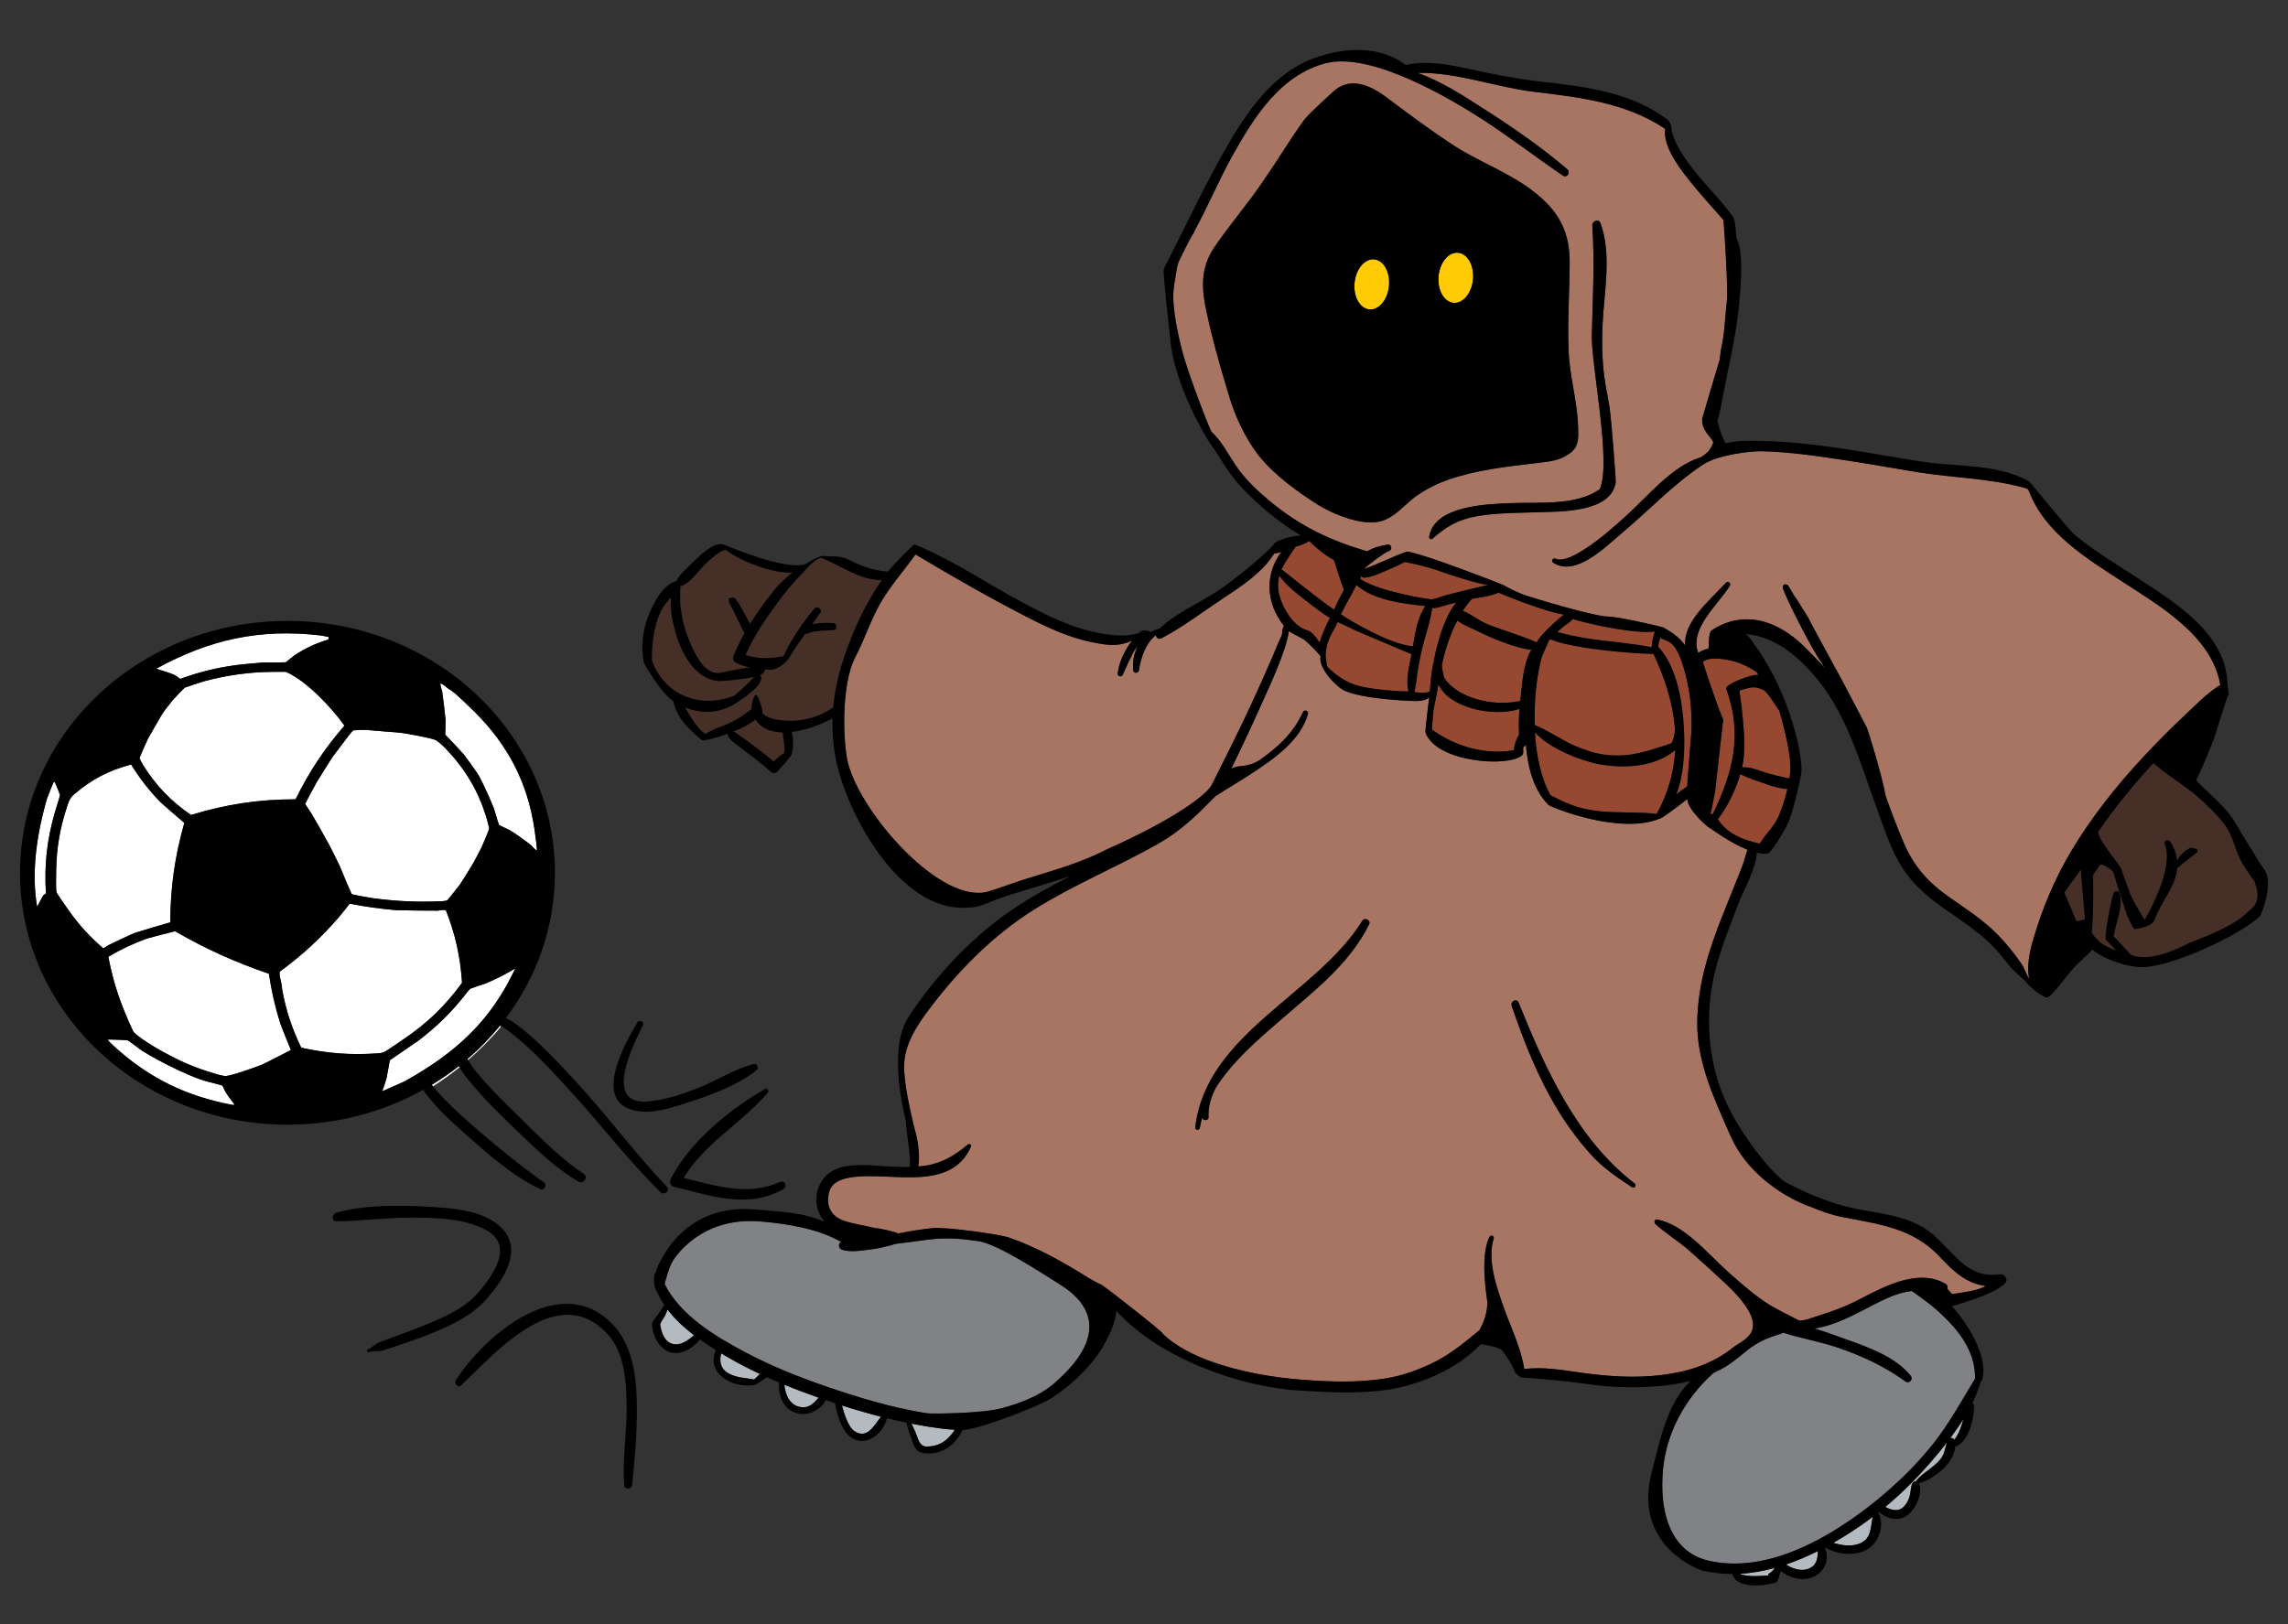
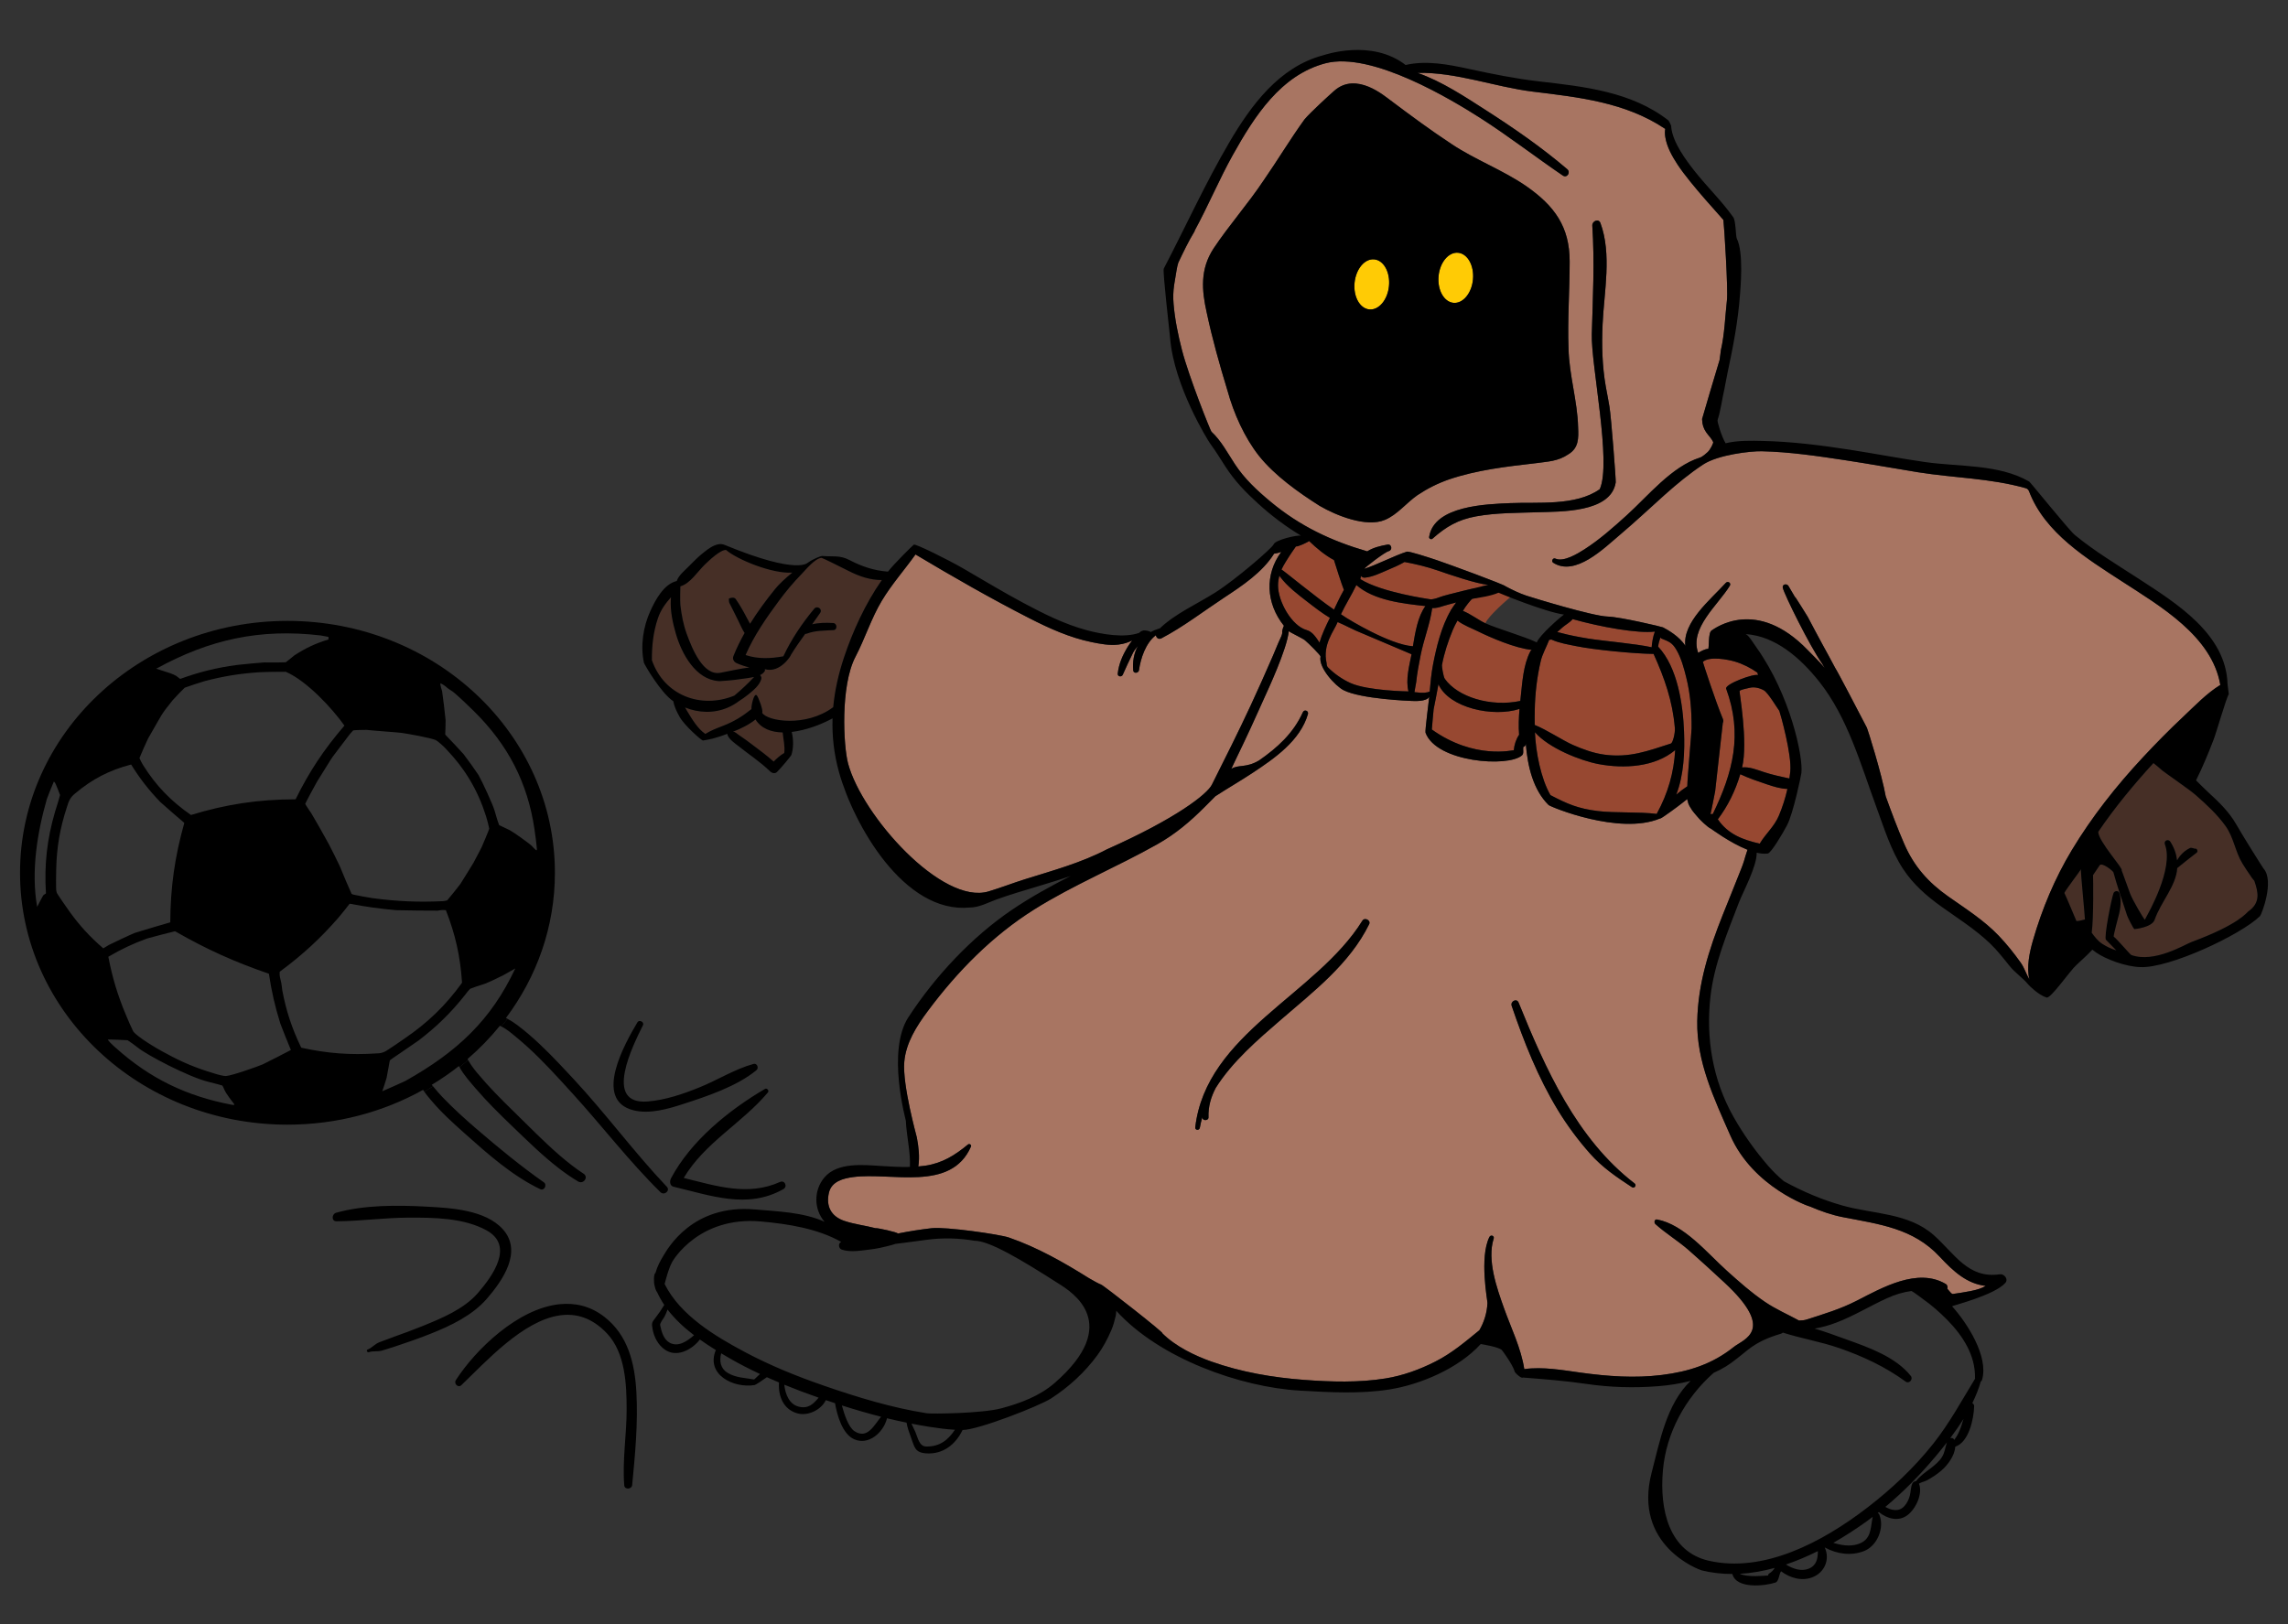
<svg xmlns="http://www.w3.org/2000/svg" version="1.1" id="Layer_1" x="0px" y="0px" width="200px" height="142px" viewBox="0 0 200 142" style="enable-background:new 0 0 200 142;" xml:space="preserve">
  <rect x="0" y="0" width="200" height="142" fill="#333333" stroke="none" />
  <path id="color6" style="fill:#FFCB05;" d="M127.053,26.48c-0.831-0.076-1.415-1.118-1.305-2.328  c0.11-1.209,0.875-2.128,1.706-2.052c0.831,0.076,1.415,1.118,1.304,2.328C128.648,25.637,127.885,26.555,127.053,26.48z   M120.129,22.679c-0.83-0.083-1.602,0.829-1.723,2.038c-0.121,1.208,0.454,2.255,1.285,2.338c0.831,0.083,1.603-0.829,1.723-2.037  C121.535,23.809,120.961,22.762,120.129,22.679z" />
  <path id="color5" style="fill:#462F26;" d="M56.983,57.726c-0.01-1.247,0.12-2.459,0.521-3.651c0.262-0.779,0.687-1.324,1.151-1.857  c-0.007,0.071-0.015,0.146-0.019,0.229c-0.05,0.993,0.162,1.989,0.435,2.936c0.521,1.816,1.743,4.009,3.707,4.167  c0.138,0.021,0.215,0.002,0.316-0.004c0.755-0.044,1.5-0.135,2.248-0.251c0.196-0.03,0.391-0.058,0.577-0.098  c-0.539,0.575-1.12,1.115-1.724,1.626C61.272,62.021,58.05,60.806,56.983,57.726z M66.041,62.909  c-0.583,0.471-1.312,0.815-1.951,1.065c0.005,0.012,0.012,0.021,0.016,0.034c0.044-0.105,0.378,0.194,0.483,0.262  c0.399,0.259,0.778,0.549,1.159,0.834c0.639,0.478,1.283,0.957,1.88,1.488c0.279-0.279,0.556-0.538,0.909-0.743  c0.005-0.003,0.011-0.003,0.016-0.006c0.079-0.604-0.082-1.204-0.136-1.799C67.413,64.024,66.539,63.706,66.041,62.909z   M74.229,49.947c-0.74-0.377-2.355-1.178-2.421-1.172c-0.584,0.054-1.374,1.044-1.759,1.439c-0.717,0.734-1.374,1.527-1.984,2.352  c-1.084,1.466-2.163,3.024-2.893,4.71c1.095,0.364,2.184,0.311,3.303,0.112c0.706-1.504,1.633-2.877,2.697-4.159  c0.258-0.311,0.752,0.021,0.52,0.364c-0.227,0.336-0.462,0.667-0.7,0.997c0.598-0.148,1.24-0.148,1.846-0.112  c0.346,0.02,0.38,0.596,0.025,0.618c-0.778,0.047-1.595,0.025-2.334,0.309c-0.051,0.019-0.099,0.023-0.144,0.021  c-0.433,0.599-0.859,1.202-1.245,1.83c0.057-0.012-0.919,1.643-2.28,1.256c0.019,0.07,0.012,0.146-0.036,0.211  c-0.1,0.136-0.234,0.233-0.387,0.307c0.089,0.084,0.144,0.217,0.112,0.337c-0.157,0.573-0.726,1.018-1.165,1.377  c-0.244,0.2-0.499,0.373-0.757,0.537c-0.323,0.245-0.659,0.44-1.004,0.588c-0.004,0.002-0.007,0.004-0.011,0.007  c-0.004,0.002-0.008,0.001-0.012,0.003c-1.218,0.516-2.539,0.455-3.718-0.018c0.067,0.114,0.131,0.229,0.199,0.341  c0.399,0.662,0.902,1.511,1.555,1.959c0.006,0.004,0.009,0.011,0.016,0.016c0.464-0.292,0.96-0.483,1.542-0.708  c0.993-0.384,1.74-0.859,2.496-1.468c-0.045-0.215,0.211-1.444,0.457-1.205c0.144,0.139,0.602,1.364,0.474,1.531  c0.437,0.74,3.815,1.294,6.213-0.491c0.133-1.439,0.453-2.875,0.932-4.317c0.751-2.264,1.855-4.703,3.317-6.799  C76.094,50.725,75.137,50.409,74.229,49.947z M60.022,55.411c0.495,1.363,1.453,3.695,2.946,3.416  c0.752-0.141,1.701-0.36,2.543-0.466c-0.378-0.088-0.755-0.213-1.126-0.379c-0.23-0.103-0.376-0.354-0.278-0.604  c0.274-0.694,0.61-1.372,0.981-2.033c-0.218-0.322-0.365-0.7-0.541-1.045c-0.265-0.521-0.511-1.056-0.785-1.572  c-0.04-0.075-0.054-0.313-0.048-0.362c0.009-0.079,0.333-0.111,0.288-0.101c0.103-0.023,0.245,0.021,0.307,0.111  c0.354,0.508,0.656,1.041,0.943,1.591c0.1,0.191,0.211,0.382,0.311,0.576c0.664-1.065,1.415-2.081,2.184-3.032  c0.351-0.434,0.914-0.959,1.515-1.445c-1.807,0.124-4.89-1.182-5.792-1.978c-0.493-0.035-1.49,0.918-1.875,1.292  c-0.608,0.592-1.277,1.656-2.123,1.889c-0.008,0.01-0.033,1.337,0.003,1.652C59.571,53.762,59.732,54.612,60.022,55.411z   M181.902,76.001c-0.03,0.1-1.319,1.782-1.452,2.077c0.185,0.372,0.87,2.021,1.057,2.459c0.223,0.01,0.7-0.142,0.743-0.142  c-0.023-0.491-0.365-4.065-0.356-4.303C181.895,76.063,181.901,76.031,181.902,76.001z M197.013,76.964  c-0.113-0.126-0.213-0.262-0.302-0.407c-0.239-0.345-0.474-0.692-0.693-1.053c-0.64-1.042-0.754-2.278-1.487-3.293  c-0.743-1.027-1.657-1.865-2.607-2.7c-0.532-0.469-2.787-2.021-2.929-2.153c-0.239-0.221-0.501-0.43-0.757-0.636  c-1.734,1.894-3.381,3.883-4.823,6.008c-0.021,0.816,2.27,3.287,2.039,3.372c0.033,0.074,0.061,0.152,0.092,0.239  c0.215,0.604,0.435,1.204,0.656,1.803c0.188,0.51,1.195,2.243,1.288,2.273c0.055-0.091,0.104-0.186,0.148-0.283  c0.084-0.176,2.414-4.183,1.602-6.304c-0.124-0.325,0.299-0.513,0.479-0.228c0.345,0.545,0.524,1.09,0.585,1.63  c0.078-0.134,0.158-0.269,0.26-0.392c0.241-0.292,0.52-0.521,0.861-0.688c0.146-0.069,0.396,0.066,0.429,0.056  c0.192-0.057,0.315,0.232,0.164,0.348c-0.22,0.167-1.555,1.213-1.699,1.347c-0.102,1.579-1.435,2.957-1.977,4.521  c-0.234,0.677-1.755,0.82-1.766,0.814c-0.077-0.004-0.565-0.97-0.641-1.192c-0.222-0.66-0.442-1.321-0.654-1.983  c-0.19-0.592-0.38-1.185-0.54-1.785c-0.034-0.126-1.007-0.904-1.204-0.619c-0.127,0.184-0.523,0.773-0.579,0.86  c0.011,0.223,0.064,3.712-0.117,5.039c0.262,0.354,0.527,0.709,0.916,0.966c0.391,0.256,0.807,0.446,1.241,0.58  c-0.063-0.065-0.125-0.128-0.188-0.192c-0.026-0.019-0.594-0.612-0.723-0.741c-0.192-0.194,0.472-3.557,0.66-4.073  c0.074-0.208,0.422-0.255,0.505-0.024c0.215,0.604,0.104,1.422-0.068,2.032c-0.009,0.026-0.433,1.616-0.422,1.79  c0.238,0.149,1.441,1.576,1.541,1.61c2.027,0.724,4.652-0.913,5.291-1.149c4.123-1.529,4.794-2.566,4.929-2.659  c1.088-0.757,0.876-1.685,0.532-2.679C197.043,77,197.029,76.985,197.013,76.964z" />
-   <path id="color4" style="fill:#974831;" d="M114.323,52.651c0.621,0.481,1.252,0.966,1.927,1.373  c-0.347,0.698-0.695,1.431-0.91,2.164c-0.283-0.437-0.621-0.96-1.114-1.093c-1.311-0.354-2.524-2.52-2.509-3.931  c0.004-0.29,0.047-0.567,0.118-0.835c0.012,0.028,0.026,0.055,0.044,0.079C112.529,51.289,113.464,51.986,114.323,52.651z   M118.488,55.129c-0.215-0.09-0.955-0.468-1.072-0.515c-0.167-0.067-0.331-0.142-0.491-0.221c-0.311,0.791-1.341,1.952-0.964,3.596  c0.006,0.15,0.032,0.282,0.113,0.362c0.566,0.565,1.253,1.049,1.985,1.377c1.514,0.677,5.013,0.73,5.059,0.729  c-0.266-1.023,0.073-2.246,0.268-3.252C123.387,57.2,119.128,55.398,118.488,55.129z M126.87,53.281  c0.129-0.213,0.27-0.412,0.418-0.601c-0.446,0.123-0.883,0.223-1.141,0.311c-0.31,0.106-0.64,0.199-0.958,0.178  c-0.001,0.008,0.001,0.014,0,0.022c-0.188,1.377-0.739,2.722-1.007,4.091c-0.153,0.783-0.31,1.575-0.389,2.369  c-0.017,0.158-0.113,0.555-0.153,0.868c0.808,0.111,1.117,0.038,1.331-0.048c0.07-0.798,0.146-1.596,0.297-2.381  c0.277-1.433,0.71-3.286,1.542-4.705C126.812,53.342,126.834,53.303,126.87,53.281z M137.796,56.501  c-0.712-0.145-1.476-0.265-2.144-0.563c-0.018-0.009-0.032-0.017-0.049-0.025c-0.035,0.013-0.067,0.024-0.092,0.029  c-0.032,0.007-0.062,0.006-0.091,0.002c-0.238,0.617-0.598,1.259-0.733,1.831c-0.334,1.414-0.504,2.875-0.53,4.326  c-0.008,0.412-0.011,0.845-0.004,1.289c0.992,0.387,2.494,1.379,3.337,1.746c0.885,0.385,1.807,0.726,2.769,0.852  c2.183,0.289,3.774-0.322,5.805-0.977c0.147-0.048,0.379-0.872,0.339-1.364c-0.197-2.362-0.907-4.364-1.858-6.47  C142.844,57.161,139.338,56.818,137.796,56.501z M128.713,52.355c-0.101,0.016-0.648,0.714-0.835,1.06  c0.689,0.277,1.392,0.824,1.965,1.084c1.042,0.471,3.302,1.111,4.492,1.671c0.218-0.61,2.049-2.212,2.375-2.431  c-1.689-0.236-5.698-1.894-5.719-1.913C130.289,52.123,129.427,52.241,128.713,52.355z M137.467,54.134  c-0.214,0.282-0.619,0.49-0.879,0.719c-0.156,0.138-0.311,0.278-0.467,0.417c0.11,0.021,0.196,0.04,0.222,0.047  c0.817,0.225,1.651,0.382,2.487,0.518c1.271,0.207,4.116,0.446,5.546,0.76c0.021-0.32,0.11-0.938,0.281-1.371  C143.165,55.407,139.904,54.824,137.467,54.134z M147.492,68.752c-0.001-0.65,0.374-4.761,0.375-5.075  c0.009-1.507-0.102-2.985-0.47-4.453c-0.203-0.809-0.425-1.648-0.842-2.378c-0.384-0.669-0.671-0.745-1.317-1.011  c-0.042-0.017-0.078-0.056-0.095-0.101c-0.095,0.263-0.168,0.534-0.201,0.807c1.711,1.819,2.171,5.082,2.264,7.441  c0.066,1.691-0.006,3.771-0.679,5.498C146.836,69.215,147.16,68.968,147.492,68.752z M117.475,51.58  c-0.15-0.325-0.818-2.437-0.868-2.607c-0.795-0.427-1.506-1.024-2.177-1.667c-0.018,0.057-1.019,0.543-1.145,0.467  c-0.184,0.253-0.6,0.872-0.627,0.923c-0.019,0.032-0.487,0.745-0.64,1.106c0.093,0.006,3.081,2.486,4.589,3.502  C116.622,53.273,117.163,52.109,117.475,51.58z M125.702,49.891c-0.965-0.336-1.929-0.566-2.929-0.752  c-0.475,0.274-0.983,0.493-1.49,0.707c-0.613,0.261-1.289,0.597-1.965,0.662c-0.155,0.015-0.277-0.048-0.357-0.144  c-0.018,0.088-0.034,0.18-0.047,0.276c1.864,1.168,5.994,1.737,6.033,1.749c0.067,0.011,0.137,0.024,0.214,0.013  c0.262-0.039,0.521-0.116,0.767-0.217c0.392-0.163,3.651-0.928,4.178-1.051c-0.003,0-0.006,0-0.008,0  C129.118,51.068,126.62,50.211,125.702,49.891z M132.928,60.953c0.144-1.31,0.226-2.809,0.841-3.995  c0.033-0.063,0.08-0.104,0.13-0.135c-1.423-0.127-3.644-1.091-4.703-1.617c-0.501-0.249-1.263-0.527-1.795-0.942  c-0.151,0.271-0.296,0.545-0.414,0.832c-0.409,0.99-0.748,2.012-0.943,3.068c-0.018,0.089,0.126,1.012,0.25,1.189  c1.125,1.602,4.023,2.485,6.6,1.937C132.904,61.176,132.916,61.064,132.928,60.953z M117.216,53.71  c0.168,0.111,0.334,0.222,0.501,0.33c0.073,0.049,3.747,2.331,5.791,2.467c0.2-1.2,0.419-2.59,1.092-3.514  c-1.981-0.219-4.498-0.49-6.036-1.838C118.154,52.021,117.62,52.842,117.216,53.71z M125.738,59.833  c-0.14,0.759-0.301,1.611-0.42,2.18c-0.024,0.31-0.131,1.327-0.158,1.773c3.742,2.67,7.115,1.783,7.163,1.816  c0.048-0.496,0.194-0.954,0.465-1.357c-0.061-0.743-0.027-1.509,0.037-2.259C130.533,62.736,126.673,61.917,125.738,59.833z   M139.751,66.814c-1.591-0.296-4.372-1.397-5.578-2.79c0.069,1.73,0.52,4.054,1.355,5.5c1.471,0.767,2.406,1.178,4.134,1.392  c1.463,0.182,3.613,0.055,5.161,0.251c0.005-0.013,0.006-0.026,0.013-0.039c0.965-1.762,1.49-3.601,1.596-5.542  C144.652,67.09,141.944,67.223,139.751,66.814z M152.122,67.696c-0.426,1.447-1.1,2.808-1.962,3.942  c0.887,1.309,2.191,1.795,3.663,2.128c0.503-0.858,1.27-1.484,1.677-2.455c0.315-0.752,0.565-1.533,0.744-2.329  c-0.601-0.017-1.205-0.203-1.793-0.402C153.664,68.315,152.87,68.05,152.122,67.696z M148.852,57.875  c0.05,0.184,1.074,3.36,1.755,5.002c0.051,0.122,0.037,0.242-0.012,0.339c0.001,0.003-0.668,5.962-0.668,5.962  c0,0-0.376,1.962-0.413,2.012c0.064-0.019,0.135-0.023,0.204-0.01c1.776-3.649,2.629-6.984,1.171-10.959  c-0.148-0.4,2.472-1.363,2.78-1.185c-0.013-0.073-0.028-0.145-0.046-0.218c-0.604-0.426-1.269-0.763-1.981-0.974  C151.068,57.674,149.427,57.345,148.852,57.875z M152.9,60.15c-0.236,0.066-0.658,0.122-0.839,0.258  c-0.052,0.04,0.763,4.46,0.22,6.696c0.649-0.071,1.295,0.207,1.927,0.413c0.729,0.238,1.467,0.393,2.207,0.553  c0.029-0.193,0.056-0.386,0.077-0.581c0.158-1.496-0.882-5.142-0.958-5.334c-0.153-0.186-0.981-1.593-1.351-1.794  C153.804,60.151,153.33,60.03,152.9,60.15z" />
-   <path id="color3" style="fill:#B4BBC0;" d="M60.668,116.75c-0.602,0.523-1.402,1.085-2.164,0.635  c-0.511-0.301-0.688-0.976-0.797-1.514c-0.038-0.186,0.283-0.569,0.37-0.729c0.112-0.206,0.194-0.423,0.275-0.639  C58.995,115.344,59.799,116.088,60.668,116.75z M74.695,125.141c1.125,0.736,1.712-0.521,2.321-1.263  c-1.152-0.295-2.294-0.628-3.426-0.989C73.809,123.702,74.176,124.802,74.695,125.141z M69.815,122.995  c0.844,0.217,1.296-0.25,1.743-0.785c-1.011-0.356-2.013-0.729-3.002-1.134C68.647,121.891,68.972,122.777,69.815,122.995z   M63.04,118.332c-0.171,0.655-0.076,1.314,0.552,1.701c0.715,0.442,1.532,0.44,2.331,0.588c0.047-0.036,0.289-0.269,0.511-0.48  c-0.878-0.41-1.744-0.851-2.59-1.338C63.58,118.651,63.31,118.494,63.04,118.332z M79.672,124.481  c0.111,0.255,0.247,0.509,0.343,0.731c0.222,0.515,0.328,1.263,0.956,1.269c1.217,0.013,1.926-0.604,2.498-1.465  c-0.76-0.042-1.515-0.144-2.232-0.257C80.714,124.679,80.193,124.581,79.672,124.481z M160.256,134.903  c0.688,0.21,1.434,0.336,2.118,0.123c1.233-0.38,1.114-1.375,1.325-2.398c-0.162,0.123-0.324,0.248-0.489,0.367  C162.287,133.659,161.296,134.308,160.256,134.903z M164.801,131.762c0.533,0.295,1.165,0.457,1.644-0.049  c0.258-0.27,0.423-0.626,0.509-0.987c0.082-0.34,0.061-0.701,0.213-1.017c0.059-0.121,0.187-0.193,0.311-0.193  c0.331-0.451,0.795-0.75,1.239-1.096c0.376-0.291,0.761-0.592,1.023-0.998c0.27-0.418,0.292-0.866,0.447-1.299  c-0.327,0.42-0.657,0.826-0.983,1.214C167.865,128.932,166.401,130.431,164.801,131.762z M153.103,137.805  c0.491,0.026,0.976-0.022,1.464-0.044c-0.012-0.065,0.009-0.134,0.082-0.176c0.21-0.124,0.365-0.293,0.484-0.489  c-1.007,0.276-2.028,0.459-3.054,0.516C152.389,137.765,152.91,137.793,153.103,137.805z M158.094,137.166  c0.711-0.286,0.804-0.883,0.812-1.541c-0.906,0.452-1.842,0.853-2.795,1.174C156.707,137.166,157.45,137.427,158.094,137.166z   M170.823,125.9c0,0.002,0.001,0.004,0.001,0.004c0.177-0.236,0.324-0.486,0.442-0.761c0.151-0.352,0.265-0.714,0.368-1.077  c-0.361,0.58-0.756,1.144-1.163,1.685C170.604,125.705,170.758,125.739,170.823,125.9z" />
+   <path id="color4" style="fill:#974831;" d="M114.323,52.651c0.621,0.481,1.252,0.966,1.927,1.373  c-0.347,0.698-0.695,1.431-0.91,2.164c-0.283-0.437-0.621-0.96-1.114-1.093c-1.311-0.354-2.524-2.52-2.509-3.931  c0.004-0.29,0.047-0.567,0.118-0.835c0.012,0.028,0.026,0.055,0.044,0.079C112.529,51.289,113.464,51.986,114.323,52.651z   M118.488,55.129c-0.215-0.09-0.955-0.468-1.072-0.515c-0.167-0.067-0.331-0.142-0.491-0.221c-0.311,0.791-1.341,1.952-0.964,3.596  c0.006,0.15,0.032,0.282,0.113,0.362c0.566,0.565,1.253,1.049,1.985,1.377c1.514,0.677,5.013,0.73,5.059,0.729  c-0.266-1.023,0.073-2.246,0.268-3.252C123.387,57.2,119.128,55.398,118.488,55.129z M126.87,53.281  c0.129-0.213,0.27-0.412,0.418-0.601c-0.446,0.123-0.883,0.223-1.141,0.311c-0.31,0.106-0.64,0.199-0.958,0.178  c-0.001,0.008,0.001,0.014,0,0.022c-0.188,1.377-0.739,2.722-1.007,4.091c-0.153,0.783-0.31,1.575-0.389,2.369  c-0.017,0.158-0.113,0.555-0.153,0.868c0.808,0.111,1.117,0.038,1.331-0.048c0.07-0.798,0.146-1.596,0.297-2.381  c0.277-1.433,0.71-3.286,1.542-4.705C126.812,53.342,126.834,53.303,126.87,53.281z M137.796,56.501  c-0.712-0.145-1.476-0.265-2.144-0.563c-0.018-0.009-0.032-0.017-0.049-0.025c-0.035,0.013-0.067,0.024-0.092,0.029  c-0.032,0.007-0.062,0.006-0.091,0.002c-0.238,0.617-0.598,1.259-0.733,1.831c-0.334,1.414-0.504,2.875-0.53,4.326  c-0.008,0.412-0.011,0.845-0.004,1.289c0.992,0.387,2.494,1.379,3.337,1.746c0.885,0.385,1.807,0.726,2.769,0.852  c2.183,0.289,3.774-0.322,5.805-0.977c0.147-0.048,0.379-0.872,0.339-1.364c-0.197-2.362-0.907-4.364-1.858-6.47  C142.844,57.161,139.338,56.818,137.796,56.501z M128.713,52.355c-0.101,0.016-0.648,0.714-0.835,1.06  c0.689,0.277,1.392,0.824,1.965,1.084c0.218-0.61,2.049-2.212,2.375-2.431  c-1.689-0.236-5.698-1.894-5.719-1.913C130.289,52.123,129.427,52.241,128.713,52.355z M137.467,54.134  c-0.214,0.282-0.619,0.49-0.879,0.719c-0.156,0.138-0.311,0.278-0.467,0.417c0.11,0.021,0.196,0.04,0.222,0.047  c0.817,0.225,1.651,0.382,2.487,0.518c1.271,0.207,4.116,0.446,5.546,0.76c0.021-0.32,0.11-0.938,0.281-1.371  C143.165,55.407,139.904,54.824,137.467,54.134z M147.492,68.752c-0.001-0.65,0.374-4.761,0.375-5.075  c0.009-1.507-0.102-2.985-0.47-4.453c-0.203-0.809-0.425-1.648-0.842-2.378c-0.384-0.669-0.671-0.745-1.317-1.011  c-0.042-0.017-0.078-0.056-0.095-0.101c-0.095,0.263-0.168,0.534-0.201,0.807c1.711,1.819,2.171,5.082,2.264,7.441  c0.066,1.691-0.006,3.771-0.679,5.498C146.836,69.215,147.16,68.968,147.492,68.752z M117.475,51.58  c-0.15-0.325-0.818-2.437-0.868-2.607c-0.795-0.427-1.506-1.024-2.177-1.667c-0.018,0.057-1.019,0.543-1.145,0.467  c-0.184,0.253-0.6,0.872-0.627,0.923c-0.019,0.032-0.487,0.745-0.64,1.106c0.093,0.006,3.081,2.486,4.589,3.502  C116.622,53.273,117.163,52.109,117.475,51.58z M125.702,49.891c-0.965-0.336-1.929-0.566-2.929-0.752  c-0.475,0.274-0.983,0.493-1.49,0.707c-0.613,0.261-1.289,0.597-1.965,0.662c-0.155,0.015-0.277-0.048-0.357-0.144  c-0.018,0.088-0.034,0.18-0.047,0.276c1.864,1.168,5.994,1.737,6.033,1.749c0.067,0.011,0.137,0.024,0.214,0.013  c0.262-0.039,0.521-0.116,0.767-0.217c0.392-0.163,3.651-0.928,4.178-1.051c-0.003,0-0.006,0-0.008,0  C129.118,51.068,126.62,50.211,125.702,49.891z M132.928,60.953c0.144-1.31,0.226-2.809,0.841-3.995  c0.033-0.063,0.08-0.104,0.13-0.135c-1.423-0.127-3.644-1.091-4.703-1.617c-0.501-0.249-1.263-0.527-1.795-0.942  c-0.151,0.271-0.296,0.545-0.414,0.832c-0.409,0.99-0.748,2.012-0.943,3.068c-0.018,0.089,0.126,1.012,0.25,1.189  c1.125,1.602,4.023,2.485,6.6,1.937C132.904,61.176,132.916,61.064,132.928,60.953z M117.216,53.71  c0.168,0.111,0.334,0.222,0.501,0.33c0.073,0.049,3.747,2.331,5.791,2.467c0.2-1.2,0.419-2.59,1.092-3.514  c-1.981-0.219-4.498-0.49-6.036-1.838C118.154,52.021,117.62,52.842,117.216,53.71z M125.738,59.833  c-0.14,0.759-0.301,1.611-0.42,2.18c-0.024,0.31-0.131,1.327-0.158,1.773c3.742,2.67,7.115,1.783,7.163,1.816  c0.048-0.496,0.194-0.954,0.465-1.357c-0.061-0.743-0.027-1.509,0.037-2.259C130.533,62.736,126.673,61.917,125.738,59.833z   M139.751,66.814c-1.591-0.296-4.372-1.397-5.578-2.79c0.069,1.73,0.52,4.054,1.355,5.5c1.471,0.767,2.406,1.178,4.134,1.392  c1.463,0.182,3.613,0.055,5.161,0.251c0.005-0.013,0.006-0.026,0.013-0.039c0.965-1.762,1.49-3.601,1.596-5.542  C144.652,67.09,141.944,67.223,139.751,66.814z M152.122,67.696c-0.426,1.447-1.1,2.808-1.962,3.942  c0.887,1.309,2.191,1.795,3.663,2.128c0.503-0.858,1.27-1.484,1.677-2.455c0.315-0.752,0.565-1.533,0.744-2.329  c-0.601-0.017-1.205-0.203-1.793-0.402C153.664,68.315,152.87,68.05,152.122,67.696z M148.852,57.875  c0.05,0.184,1.074,3.36,1.755,5.002c0.051,0.122,0.037,0.242-0.012,0.339c0.001,0.003-0.668,5.962-0.668,5.962  c0,0-0.376,1.962-0.413,2.012c0.064-0.019,0.135-0.023,0.204-0.01c1.776-3.649,2.629-6.984,1.171-10.959  c-0.148-0.4,2.472-1.363,2.78-1.185c-0.013-0.073-0.028-0.145-0.046-0.218c-0.604-0.426-1.269-0.763-1.981-0.974  C151.068,57.674,149.427,57.345,148.852,57.875z M152.9,60.15c-0.236,0.066-0.658,0.122-0.839,0.258  c-0.052,0.04,0.763,4.46,0.22,6.696c0.649-0.071,1.295,0.207,1.927,0.413c0.729,0.238,1.467,0.393,2.207,0.553  c0.029-0.193,0.056-0.386,0.077-0.581c0.158-1.496-0.882-5.142-0.958-5.334c-0.153-0.186-0.981-1.593-1.351-1.794  C153.804,60.151,153.33,60.03,152.9,60.15z" />
  <path id="color2" style="fill:#A87562;" d="M96.755,74.265c-2.235,1.179-4.772,1.864-7.165,2.615  c-1.065,0.335-2.106,0.742-3.176,1.063c-4.063,1.218-11.061-6.626-12.28-11.186c-0.41-1.534-0.686-6.785,0.645-9.328  c0.84-1.608,1.378-3.36,2.31-4.912c0.864-1.438,1.973-2.681,2.939-4.037c3.242,1.939,6.595,3.859,9.964,5.58  c1.711,0.875,3.525,1.694,5.417,2.082c0.752,0.154,1.588,0.315,2.359,0.218c0.502-0.064,0.852-0.19,1.201-0.357  c-0.141,0.174-0.275,0.361-0.404,0.575c-0.44,0.732-0.764,1.467-0.859,2.319c-0.03,0.267,0.338,0.329,0.44,0.101  c0.283-0.639,0.578-1.28,0.889-1.905c0.096-0.192,0.25-0.397,0.428-0.603c-0.354,0.656-0.468,1.372-0.404,2.129  c0.024,0.298,0.466,0.251,0.504-0.021c0.141-1.013,0.579-2.376,1.475-3.055c0.037,0.219,0.235,0.399,0.494,0.264  c1.892-0.988,3.688-2.378,5.478-3.555c1.561-1.027,3.346-2.21,4.362-3.84c0.032,0.003,0.463-0.079,0.632-0.16  c-1.46,1.967-1.351,4.49,0.227,6.462c-0.104,0.216-0.181,0.53-0.142,0.607c-0.002,0.013-0.004,0.024-0.007,0.043  c-0.023,0.17-0.107,0.34-0.18,0.495c-0.226,0.478-0.41,0.976-0.623,1.461c-0.633,1.453-1.272,2.901-1.941,4.338  c-1.086,2.336-2.241,4.64-3.397,6.941C105.543,69.421,102.856,71.55,96.755,74.265z M182.269,80.87  c0.003,0.005,0.009,0.007,0.012,0.011c-0.001-0.006-0.001-0.013-0.002-0.021C182.275,80.864,182.272,80.866,182.269,80.87z   M187.305,66.235c-2.328,2.499-4.448,5.185-6.211,8.114c-1.477,2.456-2.596,5.128-3.388,7.88c-0.297,1.032-0.578,2.367-0.309,3.42  c-0.281-0.467-0.425-0.998-0.763-1.475c-0.586-0.826-1.215-1.612-1.914-2.346c-1.293-1.359-2.908-2.374-4.432-3.449  c-1.733-1.222-2.975-2.618-3.826-4.571c-0.598-1.371-1.119-2.773-1.628-4.181c-0.349-1.959-1.573-5.855-1.644-5.992  c-0.67-1.286-2.547-4.898-2.779-5.244c-0.372-0.704-0.756-1.404-1.139-2.104c-0.428-0.781-0.841-1.571-1.258-2.358  c-0.101-0.189-1.035-1.643-1.035-1.644c-0.021-0.038-0.049-0.063-0.077-0.081c-0.186-0.326-0.375-0.649-0.571-0.97  c-0.145-0.237-0.56-0.151-0.494,0.158c0.124,0.58,2.374,5.129,3.447,6.648c0.07,0.123,0.143,0.246,0.213,0.368  c-0.449-0.551-0.973-1.041-1.478-1.564c-4.475-4.642-8.105-1.911-8.412-1.71c-0.305,0.199-0.197,1.581-0.291,1.604  c-0.298,0.01-0.635,0.208-0.873,0.348c-0.784-2.141,1.716-4.16,2.763-5.864c0.15-0.244-0.171-0.452-0.355-0.249  c-1.346,1.479-3.771,3.432-3.532,5.499c-0.509-0.825-1.563-1.411-1.95-1.613c-0.012-0.033-3.756-0.92-4.834-0.946  c-1.314-0.032-6.631-1.668-7.108-1.828c-0.636-0.212-1.24-0.507-1.831-0.822c-0.036-0.123-4.989-1.942-6.008-2.285  c-0.732-0.247-2.425-0.796-2.611-0.738c-1.03,0.319-2.665,1.163-3.709,1.497c0.002-0.101,1.774-1.458,2.118-1.542  c0.363-0.088,0.272-0.642-0.101-0.575c-0.604,0.106-1.254,0.258-1.771,0.592c-3.138-0.911-5.874-2.197-8.446-4.338  c-1.189-0.989-2.277-1.997-3.123-3.287c-0.623-0.95-1.208-2.063-2.052-2.84c-0.082-0.076-1.962-4.769-2.572-7.127  c-0.342-1.324-0.621-2.671-0.736-4.035c-0.049-0.559-0.033-1.123,0.05-1.678c0.061-0.405,0.221-1.313,0.217-1.313  c0.032-0.211,0.084-0.419,0.147-0.626c0.439-0.92,0.875-1.842,1.407-2.717c0.021-0.034,0.03-0.068,0.033-0.101  c1.181-2.17,2.151-4.497,3.324-6.597c1.897-3.394,4.193-6.983,8.087-8.015c4.058-1.075,11.146,3.25,13.525,4.767  c2.481,1.583,4.802,3.393,7.234,5.046c0.367,0.25,0.715-0.276,0.388-0.555c-2.236-1.91-4.665-3.59-7.141-5.178  c-1.763-1.131-3.84-2.515-5.956-3.244c3.377-0.082,6.778,1.236,10.103,1.642c4.016,0.489,8.083,0.931,11.531,3.239  c0.009,0.006,0.02,0.01,0.028,0.016c-0.036,0.194-0.043,0.413,0.006,0.72c0.138,0.864,0.605,1.689,1.077,2.409  c1.138,1.736,3.994,4.782,4.001,4.832c0.068,0.498,0.418,6.049,0.31,7.016c-0.159,1.426-0.204,2.979-0.531,4.376  c-0.014,0.053-0.066,0.618-0.113,0.859c-0.199,0.654-1.5,5.012-1.518,5.123c-0.004,0-0.007,0-0.01-0.001  c-0.001,0.035,0.005,0.113,0.005,0.114c0.009,0.392,0.124,0.75,0.35,1.077c0.196,0.286,0.47,0.537,0.613,0.855  c0.039,0.087-0.251,0.675-0.486,0.886c-0.097,0.087-0.432,0.401-0.674,0.478c-2.48,0.792-4.522,3.347-6.395,5.041  c-1.168,1.057-2.362,2.121-3.691,2.974c-0.58,0.372-1.838,1.148-2.549,0.813c-0.214-0.101-0.384,0.236-0.19,0.362  c1.927,1.246,4.441-1.265,5.846-2.45c1.337-1.128,2.609-2.331,3.913-3.497c1.027-0.918,2.193-1.881,3.352-2.641  c1.311-0.857,4.151-1.18,5.12-1.158c2.447,0.056,4.89,0.42,7.307,0.785c2.123,0.32,4.233,0.71,6.352,1.049  c3.143,0.503,6.337,0.523,9.416,1.395c0.164,0.047,0.249,0.159,0.3,0.292c1.385,3.632,5.044,5.864,8.137,7.871  c3.299,2.142,7.839,4.766,8.57,9.023c0.001,0.006,0.005,0.01,0.006,0.015c-1.2,0.74-2.221,1.822-3.241,2.78  C189.622,63.813,188.448,65.008,187.305,66.235z M123.9,43.298c0.884-0.589,1.769-1.031,2.75-1.375  c2.456-0.835,5.059-1.129,7.613-1.424c1.03-0.147,1.915-0.147,2.848-0.786c0.884-0.541,0.884-1.375,0.836-2.358  c-0.05-2.259-0.786-4.567-0.836-6.875c-0.098-2.505,0.098-5.059,0.098-7.612c0-3.045-1.325-4.862-3.781-6.582  c-2.063-1.424-4.469-2.308-6.531-3.683c-1.866-1.228-3.585-2.505-5.353-3.831c-0.49-0.344-2.973-2.544-4.911-0.835  c-0.443,0.391-2.063,1.866-2.603,2.504c-1.276,1.768-2.357,3.585-3.585,5.353c-1.376,2.063-2.996,3.88-4.371,5.943  c-1.179,1.817-1.031,3.634-0.59,5.599c0.491,2.309,1.129,4.568,1.817,6.827c0.54,1.965,1.474,4.077,2.751,5.697  c1.374,1.719,3.438,3.192,5.303,4.371c1.425,0.835,4.076,1.916,5.698,1.228C122.132,45.018,122.918,43.986,123.9,43.298z   M134.416,44.79c1.941-0.067,6.412,0.06,6.819-2.614c0.028-0.187-0.403-5.788-0.547-6.605c-0.002-0.096-0.246-1.337-0.324-1.782  c-0.317-1.816-0.36-3.619-0.276-5.457c0.13-2.816,0.818-6.115-0.191-8.833c-0.16-0.43-0.736-0.163-0.71,0.227  c0.208,3.196,0.049,6.276-0.044,9.474c-0.077,2.729,1.75,11.241,0.695,13.574c-2.094,1.492-5.435,1.111-7.829,1.218  c-2.039,0.09-6.669,0.211-7.084,2.958c-0.023,0.155,0.179,0.252,0.292,0.152c1.189-1.053,2.225-1.664,3.82-1.954  C130.803,44.828,132.628,44.852,134.416,44.79z M149.559,72.46c0.035,0.014,1.644,1.229,3.195,1.841  c-0.114,0.307-0.266,0.856-0.314,1.012c-0.14,0.442-0.326,0.869-0.494,1.301c-0.443,1.131-0.907,2.253-1.356,3.383  c-1.2,3.018-2.164,6.002-2.228,9.281c-0.067,3.554,1.472,6.774,2.891,10.005c2.003,4.56,6.941,6.23,6.975,6.217  c0.94,0.406,1.905,0.739,2.852,0.923c3.202,0.625,6.145,0.96,8.473,3.459c1.222,1.313,2.397,2.374,4.025,2.554  c-0.625,0.408-1.9,0.558-2.897,0.71c-0.028-0.026-0.063-0.049-0.108-0.055c-0.011-0.004-0.336-0.395-0.349-0.402  c0.043-0.155,0.01-0.333-0.148-0.425c-2.456-1.444-5.547,0.328-7.752,1.457c-1.451,0.746-2.854,1.158-4.384,1.652  c-0.206,0.067-0.439,0.092-0.686,0.092c-0.988-0.542-2.022-0.984-2.969-1.627c-1.189-0.806-2.273-1.77-3.338-2.728  c-1.699-1.527-3.737-4.039-6.09-4.479c-0.247-0.046-0.296,0.275-0.149,0.406c0.903,0.813,1.965,1.451,2.886,2.255  c1.059,0.924,2.09,1.875,3.121,2.831c4.569,4.227,1.709,4.96,0.837,5.656c-1.862,1.491-3.923,2.152-6.276,2.445  c-2.373,0.297-4.729,0.123-7.085-0.2c-1.591-0.221-3.321-0.535-4.949-0.312c-0.277-1.826-1.156-3.6-1.771-5.323  c-0.623-1.746-1.502-4.229-0.903-6.09c0.08-0.25-0.261-0.363-0.374-0.139c-0.895,1.788-0.161,5.588-0.171,5.771  c-0.039,0.859-0.288,1.663-0.706,2.383c-1.237,1.008-2.396,2.004-3.867,2.749c-1.351,0.685-2.834,1.225-4.331,1.465  c-2.335,0.376-4.761,0.304-7.111,0.128c-2.753-0.204-5.516-0.68-8.121-1.604c-1.419-0.505-3.116-1.308-4.292-2.479  c0.348,0.113-5.196-4.236-5.353-4.255c-0.068-0.006-0.768-0.378-1.052-0.556c-2.224-1.393-4.511-2.692-6.998-3.554  c-0.813-0.28-5.534-0.957-6.751-0.816c-0.984,0.113-1.97,0.268-2.941,0.463c-0.009,0-0.016,0.004-0.024,0.006  c0.051-0.104-1.878-0.522-1.939-0.469c-0.901-0.236-1.853-0.341-2.738-0.642c-1.148-0.389-1.615-1.281-1.338-2.465  c0.23-0.986,1.25-1.249,2.117-1.364c3.333-0.446,8.551,1.329,10.298-2.665c0.068-0.157-0.14-0.282-0.262-0.184  c-1.142,0.943-2.239,1.631-3.725,1.854c-0.204,0.03-0.41,0.051-0.617,0.069c0.134-0.854,0.029-1.678-0.125-2.526  c-0.021-0.121-1.269-4.576-1.102-6.606c0.138-1.671,1.073-3.136,2.046-4.444c2.575-3.465,5.641-6.587,9.304-8.892  c3.442-2.163,7.234-3.714,10.772-5.71c1.588-0.897,2.866-1.979,4.151-3.268c0.305-0.305,0.609-0.618,0.922-0.928  c1.079-0.701,2.202-1.346,3.236-2.031c1.922-1.27,4.182-2.822,4.855-5.149c0.085-0.293-0.318-0.443-0.444-0.164  c-0.827,1.843-2.239,3.11-3.823,4.211c-1.155,0.692-1.819,0.336-2.437,0.746c0.15-0.313,0.297-0.627,0.446-0.936  c0.868-1.788,1.7-3.595,2.506-5.413c0.172-0.389,1.93-4.12,2.076-5.694c0.083,0.086,1.228,0.638,1.403,0.782  c0.324,0.266,1.396,1.339,1.375,1.433c-0.206,0.954,1.281,2.567,2.016,2.944c1.505,0.773,5.812,0.935,5.925,0.938  c0.131,0.002,1.352,0.102,1.563-0.377c-0.031,0.353-0.384,3.005-0.327,3.159c0.958,2.59,7.233,3.048,8.435,1.975  c0.189-0.168,0.057-0.498,0.12-0.74c0.088-0.017,0.171-0.082,0.193-0.191c0.006-0.028,0.01-0.058,0.017-0.086  c0.156,1.99,0.652,4.04,1.991,5.36c0.166,0.164,6.184,2.651,9.713,1.189c0.009-0.003,0.015-0.004,0.022-0.006  c0.021-0.003,0.043-0.007,0.063-0.017c0.151-0.046,1.493-1.028,1.842-1.307c0.162-0.13,0.326-0.256,0.489-0.384  c0,0.012,0,0.023,0,0.035c0,0.071,0.02,0.131,0.049,0.183c0.004,0.213,0.26,0.61,0.299,0.639c0.009,0.1,0.491,0.636,0.526,0.683  C148.531,71.619,149.261,72.336,149.559,72.46z M119.089,80.503c-4.018,6.479-13.65,9.852-14.61,18.07  c-0.031,0.263,0.359,0.293,0.402,0.038c0.056-0.319,0.131-0.635,0.221-0.941c0.001,0.019-0.001,0.034,0,0.053  c0.014,0.303,0.549,0.28,0.536-0.023c-0.037-0.938,0.218-1.784,0.628-2.567c1.448-2.313,3.702-4.243,5.66-5.937  c2.873-2.489,6.041-4.896,7.755-8.385C119.851,80.467,119.289,80.18,119.089,80.503z M142.885,103.477  c-5.065-3.892-7.813-10.063-10.139-15.812c-0.164-0.408-0.741-0.113-0.605,0.287c1.075,3.157,2.294,6.243,4.03,9.102  c0.819,1.35,1.763,2.62,2.809,3.803c1.092,1.234,2.314,2.053,3.674,2.949C142.87,103.947,143.09,103.634,142.885,103.477z" />
-   <path id="color1" style="fill:#808285;" d="M92.185,120.929c-1.299,1.133-2.999,1.771-4.66,2.214  c-1.674,0.447-6.085,0.499-6.504,0.433c-3.072-0.482-6.081-1.402-9.014-2.418c-2.355-0.814-4.656-1.748-6.859-2.916  c-2.589-1.376-5.691-3.221-7.054-5.974c0.187-0.661,0.338-1.321,0.677-1.952c0.043-0.079,2.31-3.998,7.751-3.51  c2.338,0.211,4.917,0.606,7.012,1.786c-0.292,0.121-0.237,0.574,0.041,0.671c0.78,0.275,1.811,0.064,2.612-0.026  c0.664-0.074,1.99-0.414,2.068-0.471c0.051,0.004,1.894-0.246,2.761-0.361c1.413-0.19,2.805-0.144,4.177,0.085  c1.288-0.002,4.065,1.65,7.354,3.756C93.712,112.981,98.145,115.736,92.185,120.929z M168.042,113.552  c-0.205-0.141-0.613-0.48-0.951-0.67c-0.703,0.093-1.401,0.295-2.157,0.638c-1.475,0.671-2.874,1.538-4.389,2.115  c-0.652,0.251-1.29,0.427-1.927,0.534c0.971,0.282,1.922,0.642,2.762,0.943c1.963,0.705,4.295,1.515,5.645,3.192  c0.237,0.295-0.137,0.729-0.454,0.497c-1.764-1.291-3.764-2.223-5.824-2.934c-1.603-0.554-3.299-0.833-4.904-1.346  c-0.043,0.04-0.094,0.074-0.16,0.095c-1.082,0.323-1.984,0.695-2.883,1.398c-0.64,0.501-1.257,1.05-1.951,1.477  c-0.344,0.21-0.706,0.392-1.074,0.56c-0.007,0.006-0.009,0.014-0.016,0.021c-2.44,2.17-4.106,5.198-4.398,8.479  c-0.313,3.513,0.563,7.136,4.014,7.918c4.741,1.076,9.84-1.55,13.893-4.676c2.109-1.626,4.069-3.475,5.728-5.565  c1.422-1.797,2.467-3.744,3.653-5.682c-0.003-0.019-0.01-0.034-0.01-0.055c0.051-1.988-1.07-3.703-2.418-5.077  C169.55,114.736,168.825,114.1,168.042,113.552z" />
  <path id="outline_1_" d="M48.935,101.035v1.182c-1.486-1.133-2.855-2.491-4.169-3.751c-1.109-1.064-2.208-2.147-3.208-3.317  c-0.474-0.555-1.022-1.164-1.387-1.833c0.253-0.203,0.5-0.413,0.745-0.625c0.231,0.405,0.51,0.781,0.809,1.139  c0.993,1.19,2.086,2.297,3.198,3.376C46.207,98.453,47.527,99.824,48.935,101.035z M45.252,89.657  c-0.278-0.21-0.58-0.411-0.892-0.571c-0.178,0.225-0.358,0.448-0.544,0.667c0.502,0.234,0.961,0.648,1.369,0.985  c1.344,1.104,2.565,2.373,3.75,3.66v-1.334C47.781,91.85,46.58,90.66,45.252,89.657z M42.556,113.561  c1.374-1.586,3.158-4.134,1.391-6.086c-1.535-1.695-4.552-1.856-6.657-1.968c-2.551-0.138-5.437-0.159-7.912,0.535  c-0.377,0.106-0.426,0.748,0.03,0.746c2.091-0.013,4.173-0.31,6.269-0.319c2.224-0.01,4.85,0.01,6.852,1.111  c2.445,1.342,0.538,3.976-0.73,5.451c-1.238,1.442-3.183,2.234-4.901,2.932c-0.809,0.329-1.63,0.628-2.452,0.921  c-0.429,0.153-0.854,0.317-1.28,0.477c-0.395,0.149-0.638,0.489-1.025,0.637c-0.157,0.061-0.044,0.289,0.111,0.234  c0.361-0.129,0.771-0.024,1.146-0.142c0.357-0.113,0.717-0.214,1.072-0.333c1.064-0.354,2.123-0.718,3.166-1.134  C39.405,115.918,41.286,115.025,42.556,113.561z M39.844,120.68c-0.195,0.302,0.201,0.705,0.481,0.439  c2.12-2.025,5.37-5.645,8.609-6.105v-0.978C45.288,114.399,41.579,117.987,39.844,120.68z M40.63,99.112  c2.005,1.788,4.149,3.699,6.592,4.867c0.358,0.172,0.625-0.382,0.315-0.6c-2.028-1.427-3.972-3.024-5.851-4.642  c-1.032-0.885-2.04-1.802-2.983-2.781c-0.299-0.309-0.576-0.639-0.849-0.971c-0.251,0.161-0.501,0.32-0.758,0.474  c0.172,0.264,0.397,0.518,0.577,0.733C38.558,97.254,39.599,98.195,40.63,99.112z M51.019,102.632  c-0.721-0.472-1.412-1.018-2.085-1.597v1.182c0.521,0.396,1.056,0.767,1.609,1.094C50.998,103.577,51.471,102.927,51.019,102.632z   M57.73,104.24c0.331,0.325,0.886-0.127,0.558-0.473c-2.852-3.009-5.329-6.385-8.158-9.427c-0.394-0.424-0.792-0.852-1.195-1.276  v1.334c0.364,0.396,0.725,0.792,1.084,1.187C52.612,98.43,54.984,101.537,57.73,104.24z M66.127,93.572  c0.227-0.188,0.052-0.63-0.256-0.545c-1.632,0.446-3.168,1.422-4.742,2.057c-1.435,0.58-2.938,1.093-4.488,1.225  c-3.976,0.343-1.283-4.956-0.438-6.664c0.14-0.282-0.326-0.522-0.485-0.254c-1.045,1.768-3.938,6.809-0.327,7.695  c1.4,0.344,2.995-0.119,4.32-0.55C61.817,95.852,64.405,94.993,66.127,93.572z M132.746,87.665  c-0.164-0.408-0.741-0.113-0.605,0.287c1.075,3.157,2.294,6.243,4.03,9.102c0.819,1.35,1.763,2.62,2.809,3.803  c1.092,1.234,2.314,2.053,3.674,2.949c0.216,0.142,0.436-0.172,0.23-0.329C137.819,99.585,135.072,93.413,132.746,87.665z   M119.089,80.503c-4.018,6.479-13.65,9.852-14.61,18.07c-0.031,0.263,0.359,0.293,0.402,0.038c0.056-0.319,0.131-0.635,0.221-0.941  c0.001,0.019-0.001,0.034,0,0.053c0.014,0.303,0.549,0.28,0.536-0.023c-0.037-0.938,0.218-1.784,0.628-2.567  c1.448-2.313,3.702-4.243,5.66-5.937c2.873-2.489,6.041-4.896,7.755-8.385C119.851,80.467,119.289,80.18,119.089,80.503z   M126.65,41.923c-0.981,0.344-1.866,0.786-2.75,1.375c-0.982,0.688-1.769,1.719-2.848,2.161c-1.622,0.687-4.273-0.393-5.698-1.228  c-1.865-1.179-3.929-2.652-5.303-4.371c-1.277-1.62-2.211-3.732-2.751-5.697c-0.688-2.259-1.326-4.518-1.817-6.827  c-0.441-1.964-0.589-3.782,0.59-5.599c1.375-2.063,2.995-3.88,4.371-5.943c1.228-1.768,2.309-3.585,3.585-5.353  c0.54-0.638,2.159-2.113,2.603-2.504c1.938-1.709,4.421,0.491,4.911,0.835c1.768,1.326,3.487,2.603,5.353,3.831  c2.063,1.375,4.469,2.259,6.531,3.683c2.456,1.719,3.781,3.536,3.781,6.582c0,2.554-0.195,5.107-0.098,7.612  c0.05,2.308,0.786,4.616,0.836,6.875c0.048,0.982,0.048,1.817-0.836,2.358c-0.933,0.638-1.817,0.638-2.848,0.786  C131.709,40.794,129.106,41.088,126.65,41.923z M120.129,22.679c-0.83-0.083-1.602,0.829-1.723,2.038  c-0.121,1.208,0.454,2.255,1.285,2.338c0.831,0.083,1.603-0.829,1.723-2.037C121.535,23.809,120.961,22.762,120.129,22.679z   M127.053,26.48c0.832,0.076,1.596-0.843,1.705-2.052c0.111-1.21-0.473-2.252-1.304-2.328c-0.831-0.076-1.596,0.843-1.706,2.052  C125.638,25.361,126.222,26.403,127.053,26.48z M197.859,75.941c0.977,1.088-0.173,4.032-0.304,4.159  c-1.676,1.646-7.953,4.582-10.465,4.461c-1.286-0.032-3.058-0.705-3.865-1.278c-0.107-0.073-0.216-0.156-0.328-0.245  c-0.232,0.259-0.58,0.58-0.664,0.661c-0.243,0.232-0.487,0.463-0.738,0.689c-0.558,0.499-2.231,2.944-2.596,2.835  c-0.7-0.212-1.53-1.047-1.608-1.144c-0.482-0.59-1.139-1.006-1.639-1.631c-0.539-0.673-1.08-1.367-1.705-1.964  c-1.307-1.246-2.812-2.184-4.27-3.23c-1.291-0.927-2.444-1.939-3.324-3.276c-1.067-1.622-1.676-3.622-2.342-5.432  c-1.354-3.682-2.497-7.796-4.968-10.919c-1.672-2.114-3.854-4-6.419-4.18c0,0.006-0.002,0.012-0.002,0.019  c0.004,0.005,0.008,0.011,0.012,0.017c0.164-0.014,0.744,0.905,0.926,1.161c2.952,4.166,4.07,9.546,3.906,10.938  c-0.027,0.237-0.712,3.533-1.25,4.566c-0.338,0.651-1.389,2.434-1.683,2.48c-0.291,0.044-0.624,0.013-0.976-0.069  c0.032,1.18-1.201,3.433-1.558,4.368c-1.024,2.688-2.167,5.37-2.488,8.256c-0.401,3.604,0.203,7.23,1.989,10.415  c0.862,1.539,1.908,3.012,3.064,4.346c0.435,0.501,0.893,0.938,1.373,1.341c1.624,0.895,3.38,1.639,5.159,2.136  c2.674,0.748,5.741,0.622,7.949,2.586c1.81,1.61,2.998,3.827,5.76,3.415c0.381-0.057,0.784,0.422,0.483,0.76  c-0.951,1.074-4.689,1.996-4.652,2.038c1.302,1.438,3.21,4.378,2.626,6.417c-0.022,0.079-0.066,0.129-0.118,0.163  c-0.181,0.639-0.433,1.268-0.738,1.886c0.094,0.052,0.164,0.149,0.16,0.276c-0.035,1.119-0.457,3.138-1.652,3.534  c-0.043,0.806-0.695,1.652-1.25,2.119c-0.387,0.325-0.813,0.605-1.261,0.84c-0.207,0.107-0.468,0.142-0.66,0.271  c0.353,0.887-0.282,2.204-0.995,2.749c-0.797,0.61-1.799,0.319-2.51-0.26c-0.033,0.025-0.066,0.052-0.1,0.078  c0.057,0.024,0.107,0.071,0.139,0.149c0.477,1.145-0.184,2.748-1.361,3.19c-1.133,0.429-2.358,0.246-3.401-0.321  c-0.002,0-0.004,0.002-0.007,0.002c0.467,1.026,0.002,2.172-1.064,2.595c-0.945,0.373-1.971,0.07-2.754-0.516  c-0.172,0.186-0.183,0.881-0.486,0.982c-0.942,0.311-3.438,0.583-3.773-0.748c-0.891,0.002-1.783-0.095-2.666-0.309  c-0.245-0.062-6.058-2.177-4.388-8.563c0.707-2.703,1.299-5.995,3.405-8.011c-0.929,0.24-1.882,0.388-2.816,0.462  c-2.144,0.17-4.239,0.108-6.367-0.206c-1.834-0.27-3.642-0.403-5.473-0.549c-0.169,0.137-0.824-0.542-0.733-0.566  c-0.208-0.612-0.969-1.66-1.1-1.822c-0.226-0.278-1.775-0.529-1.858-0.541c-1.956,2.153-5.309,3.544-7.949,3.966  c-2.589,0.414-5.274,0.255-7.885,0.105c-5.146-0.298-12.257-2.805-16.025-6.982c-0.009,0.167-0.018,0.331-0.045,0.446  c-0.101,0.428-0.214,0.853-0.389,1.259c-0.33,0.766-0.724,1.511-1.22,2.186c-1.108,1.505-2.468,2.754-4.035,3.772  c-1.025,0.666-6.405,2.77-7.746,2.762c-0.596,1.259-1.721,2.168-3.228,2.042c-0.942-0.076-0.979-0.558-1.29-1.412  c-0.156-0.428-0.305-0.838-0.379-1.272c-0.573-0.119-1.144-0.244-1.713-0.384c-0.001,0.016,0,0.03-0.004,0.046  c-0.316,1.198-1.604,2.364-2.872,1.786c-1.009-0.46-1.469-2.036-1.664-3.149c-0.267-0.087-0.535-0.174-0.8-0.265  c-0.422,0.86-1.56,1.402-2.467,1.162c-1.255-0.334-1.713-1.538-1.629-2.706c-0.355-0.149-0.709-0.305-1.061-0.462  c-0.384,0.274-0.971,0.668-1.066,0.685c-1.853,0.305-4.29-0.917-3.394-3.059c-0.468-0.289-0.938-0.595-1.396-0.922  c-0.693,0.905-2.049,1.627-3.095,0.861c-0.574-0.419-0.914-1.081-1.041-1.774c-0.1-0.55-0.046-0.598,0.274-1.01  c0.268-0.344,0.523-0.722,0.75-1.102c-0.237-0.352-0.444-0.717-0.617-1.101c-0.019-0.02-0.036-0.041-0.05-0.067  c-0.091-0.163-0.147-0.337-0.179-0.517c-0.075-0.221-0.097-1.047,0.076-1.107c0.151-0.556,0.437-1.097,0.708-1.531  c0.339-0.544,2.494-4.525,8.031-4.021c1.828,0.165,4.173,0.222,6.045,1.076c-0.935-1.07-0.974-2.737-0.024-3.868  c1.147-1.366,3.44-1.107,5.01-1.009c0.813,0.051,1.648,0.1,2.474,0.079c-0.001-0.013-0.002-0.022-0.002-0.036  c0.045-1.028-0.152-1.998-0.267-3.011c-0.037-0.327-0.079-0.656-0.087-0.986c-0.001-0.068-1.69-6.113,0.219-9.051  c2.318-3.564,5.529-7.007,9.048-9.393c1.643-1.115,3.373-2.063,5.13-2.962c-0.925,0.323-1.867,0.601-2.791,0.885  c-1.243,0.38-2.499,0.735-3.72,1.182c-0.651,0.238-1.514,0.699-2.301,0.691c-5.762,0.558-10.158-7.279-11.429-11.836  c-0.441-1.582-0.615-3.146-0.565-4.704c-1.033,0.56-2.348,1.045-3.57,1.188c0.171,0.665,0.159,1.45-0.03,2.017  c-0.028,0.084-0.876,1.108-1.253,1.482c-0.176,0.175-0.445,0.103-0.601-0.049c-0.841-0.819-1.833-1.463-2.746-2.195  c-0.283-0.227-0.94-0.649-0.999-1.089c-0.412,0.154-0.83,0.3-1.253,0.409c-0.193,0.05-0.817,0.174-0.869,0.173  c-0.101,0.032-1.618-1.298-2.045-2.065c-0.262-0.471-0.468-0.888-0.55-1.366c-1.099-0.724-2.547-3.251-2.573-3.374  c-0.315-1.48-0.066-3.135,0.561-4.514c0.437-0.961,1.178-2.364,2.31-2.627c0.163-0.488,0.627-0.851,0.979-1.209  c0.455-0.464,0.917-0.936,1.432-1.334c0.357-0.276,0.74-0.564,1.191-0.66c0.273-0.058,0.419-0.015,0.598,0.052c0,0,0.001,0,0.001,0  c6.554,2.704,7.26,1.503,7.252,1.553c0.531-0.374,1.203-0.604,1.24-0.591c0.946,0.081,1.551-0.093,2.411,0.358  c1.088,0.572,2.156,0.919,3.359,1.012c0.545-0.706,2.236-2.368,2.263-2.361c0.162-0.089,3.04,1.345,4.285,2.065  c1.759,1.02,3.5,2.074,5.294,3.033c1.768,0.946,3.609,1.869,5.555,2.388c1.296,0.345,3.237,0.694,4.556,0.23  c0.105-0.105,0.192-0.161,0.344-0.205c0.149-0.043,0.612,0.036,0.659,0.14c0.223-0.129,0.472-0.231,0.766-0.323  c0.014-0.004,0.026-0.003,0.039-0.003c1.34-1.291,3.309-2.162,4.849-3.139c1.799-1.139,4.975-3.889,5.098-4.204  c0.161-0.412,2.029-0.827,2.392-0.77c-1.34-0.801-2.596-1.756-3.752-2.808c-1.112-1.012-2.046-1.979-2.856-3.238  c-0.433-0.672-0.853-1.363-1.33-2.005c-0.145-0.193-3.179-5.034-3.502-9.254c-0.045-0.573-0.667-5.818-0.55-6.044  c1.906-3.662,3.633-7.462,5.719-11.025c1.901-3.245,4.369-6.603,8.182-7.618c0.135-0.036,4.238-1.476,7.237,0.84  c1.818-0.42,3.744-0.046,5.539,0.345c2.036,0.442,4.034,0.847,6.105,1.087c3.943,0.456,8.082,0.89,11.31,3.402  c0.011-0.028,0.31,0.476,0.263,0.578c0.11,1.347,1.343,2.974,2.036,3.854c1.09,1.382,2.367,2.611,3.385,4.041  c0.224,0.314,0.213,1.564,0.305,1.857c0.627,1.212,0.326,4.378,0.283,4.966c-0.17,2.274-0.597,4.51-1.076,6.737  c-0.052,0.241-0.244,1.293-0.287,1.479c-0.208,0.897-0.309,1.826-0.594,2.703c-0.042,0.133,0.343,1.423,0.701,2.027  c1.064-0.262,2.274-0.224,3.245-0.203c2.55,0.057,5.093,0.378,7.61,0.768c2.196,0.339,4.381,0.763,6.58,1.078  c3.006,0.43,6.415,0.16,9.103,1.703c0.104,0.06,3.484,4.256,3.986,4.67c1.743,1.435,3.689,2.597,5.578,3.825  c3.318,2.16,7.658,4.844,7.776,9.242c0.002,0.054,0.109,0.86,0.109,0.86c-0.209,0.282-1.068,3.289-1.323,3.956  c-0.469,1.227-0.961,2.411-1.541,3.576c0.373,0.366,0.735,0.742,1.099,1.073c0.892,0.812,1.783,1.679,2.391,2.734  C196.123,73.215,197.798,75.872,197.859,75.941z M112.019,49.801c0.093,0.006,3.081,2.486,4.589,3.502  c0.015-0.031,0.556-1.194,0.867-1.724c-0.15-0.325-0.818-2.437-0.868-2.607c-0.795-0.427-1.506-1.024-2.177-1.667  c-0.018,0.057-1.019,0.543-1.145,0.467c-0.184,0.253-0.6,0.872-0.627,0.923C112.64,48.728,112.171,49.44,112.019,49.801z   M146.527,69.48c0.309-0.265,0.633-0.512,0.965-0.728c-0.001-0.65,0.374-4.761,0.375-5.075c0.009-1.507-0.102-2.985-0.47-4.453  c-0.203-0.809-0.425-1.648-0.842-2.378c-0.384-0.669-0.671-0.745-1.317-1.011c-0.042-0.017-0.078-0.056-0.095-0.101  c-0.095,0.263-0.168,0.534-0.201,0.807c1.711,1.819,2.171,5.082,2.264,7.441C147.272,65.674,147.2,67.754,146.527,69.48z   M144.544,57.177c-1.7-0.017-5.206-0.359-6.748-0.676c-0.712-0.145-1.476-0.265-2.144-0.563c-0.018-0.009-0.032-0.017-0.049-0.025  c-0.035,0.013-0.067,0.024-0.092,0.029c-0.032,0.007-0.062,0.006-0.091,0.002c-0.238,0.617-0.598,1.259-0.733,1.831  c-0.334,1.414-0.504,2.875-0.53,4.326c-0.008,0.412-0.011,0.845-0.004,1.289c0.992,0.387,2.494,1.379,3.337,1.746  c0.885,0.385,1.807,0.726,2.769,0.852c2.183,0.289,3.774-0.322,5.805-0.977c0.147-0.048,0.379-0.872,0.339-1.364  C146.205,61.286,145.495,59.283,144.544,57.177z M139.751,66.814c-1.591-0.296-4.372-1.397-5.578-2.79  c0.069,1.73,0.52,4.054,1.355,5.5c1.471,0.767,2.406,1.178,4.134,1.392c1.463,0.182,3.613,0.055,5.161,0.251  c0.005-0.013,0.006-0.026,0.013-0.039c0.965-1.762,1.49-3.601,1.596-5.542C144.652,67.09,141.944,67.223,139.751,66.814z   M144.657,55.224c-1.492,0.184-4.753-0.4-7.19-1.09c-0.214,0.282-0.619,0.49-0.879,0.719c-0.156,0.138-0.311,0.278-0.467,0.417  c0.11,0.021,0.196,0.04,0.222,0.047c0.817,0.225,1.651,0.382,2.487,0.518c1.271,0.207,4.116,0.446,5.546,0.76  C144.397,56.274,144.486,55.657,144.657,55.224z M136.71,53.738c-1.689-0.236-5.698-1.894-5.719-1.913  c-0.702,0.297-1.564,0.416-2.278,0.529c-0.101,0.016-0.648,0.714-0.835,1.06c0.689,0.277,1.392,0.824,1.965,1.084  c1.042,0.471,3.302,1.111,4.492,1.671C134.553,55.56,136.384,53.958,136.71,53.738z M132.825,61.987  c-2.292,0.749-6.152-0.071-7.087-2.154c-0.14,0.759-0.301,1.611-0.42,2.18c-0.024,0.31-0.131,1.327-0.158,1.773  c3.742,2.67,7.115,1.783,7.163,1.816c0.048-0.496,0.194-0.954,0.465-1.357C132.727,63.503,132.761,62.737,132.825,61.987z   M125.269,58.09c0.277-1.433,0.71-3.286,1.542-4.705c0.002-0.042,0.024-0.082,0.06-0.104c0.129-0.213,0.27-0.412,0.418-0.601  c-0.446,0.123-0.883,0.223-1.141,0.311c-0.31,0.106-0.64,0.199-0.958,0.178c-0.001,0.008,0.001,0.014,0,0.022  c-0.188,1.377-0.739,2.722-1.007,4.091c-0.153,0.783-0.31,1.575-0.389,2.369c-0.017,0.158-0.113,0.555-0.153,0.868  c0.808,0.111,1.117,0.038,1.331-0.048C125.042,59.673,125.117,58.875,125.269,58.09z M132.893,61.289  c0.012-0.113,0.023-0.225,0.035-0.336c0.144-1.31,0.226-2.809,0.841-3.995c0.033-0.063,0.08-0.104,0.13-0.135  c-1.423-0.127-3.644-1.091-4.703-1.617c-0.501-0.249-1.263-0.527-1.795-0.942c-0.151,0.271-0.296,0.545-0.414,0.832  c-0.409,0.99-0.748,2.012-0.943,3.068c-0.018,0.089,0.126,1.012,0.25,1.189C127.418,60.954,130.316,61.837,132.893,61.289z   M130.106,51.135c-0.003,0-0.006,0-0.008,0c-0.98-0.066-3.479-0.923-4.396-1.243c-0.965-0.336-1.929-0.566-2.929-0.752  c-0.475,0.274-0.983,0.493-1.49,0.707c-0.613,0.261-1.289,0.597-1.965,0.662c-0.155,0.015-0.277-0.048-0.357-0.144  c-0.018,0.088-0.034,0.18-0.047,0.276c1.864,1.168,5.994,1.737,6.033,1.749c0.067,0.011,0.137,0.024,0.214,0.013  c0.262-0.039,0.521-0.116,0.767-0.217C126.32,52.023,129.58,51.258,130.106,51.135z M118.563,51.156  c-0.409,0.865-0.943,1.687-1.348,2.555c0.168,0.111,0.334,0.222,0.501,0.33c0.073,0.049,3.747,2.331,5.791,2.467  c0.2-1.2,0.419-2.59,1.092-3.514C122.618,52.775,120.102,52.504,118.563,51.156z M123.386,57.207  c0.001-0.007-4.258-1.809-4.897-2.078c-0.215-0.09-0.955-0.468-1.072-0.515c-0.167-0.067-0.331-0.142-0.491-0.221  c-0.311,0.791-1.341,1.952-0.964,3.596c0.006,0.15,0.032,0.282,0.113,0.362c0.566,0.565,1.253,1.049,1.985,1.377  c1.514,0.677,5.013,0.73,5.059,0.729C122.852,59.436,123.191,58.212,123.386,57.207z M116.25,54.024  c-0.675-0.407-1.306-0.892-1.927-1.373c-0.859-0.666-1.794-1.362-2.444-2.244c-0.018-0.024-0.032-0.051-0.044-0.079  c-0.071,0.268-0.114,0.545-0.118,0.835c-0.016,1.412,1.198,3.578,2.509,3.931c0.493,0.133,0.831,0.656,1.114,1.093  C115.555,55.455,115.903,54.722,116.25,54.024z M59.475,52.92c0.096,0.842,0.257,1.692,0.547,2.491  c0.495,1.363,1.453,3.695,2.946,3.416c0.752-0.141,1.701-0.36,2.543-0.466c-0.378-0.088-0.755-0.213-1.126-0.379  c-0.23-0.103-0.376-0.354-0.278-0.604c0.274-0.694,0.61-1.372,0.981-2.033c-0.218-0.322-0.365-0.7-0.541-1.045  c-0.265-0.521-0.511-1.056-0.785-1.572c-0.04-0.075-0.054-0.313-0.048-0.362c0.009-0.079,0.333-0.111,0.288-0.101  c0.103-0.023,0.245,0.021,0.307,0.111c0.354,0.508,0.656,1.041,0.943,1.591c0.1,0.191,0.211,0.382,0.311,0.576  c0.664-1.065,1.415-2.081,2.184-3.032c0.351-0.434,0.914-0.959,1.515-1.445c-1.807,0.124-4.89-1.182-5.792-1.978  c-0.493-0.035-1.49,0.918-1.875,1.292c-0.608,0.592-1.277,1.656-2.123,1.889C59.464,51.278,59.439,52.605,59.475,52.92z   M64.195,60.822c0.604-0.511,1.185-1.051,1.724-1.626c-0.186,0.039-0.381,0.067-0.577,0.098c-0.748,0.116-1.492,0.207-2.248,0.251  c-0.101,0.006-0.178,0.024-0.316,0.004c-1.963-0.157-3.186-2.35-3.707-4.167c-0.272-0.947-0.485-1.943-0.435-2.936  c0.004-0.083,0.011-0.158,0.019-0.229c-0.465,0.534-0.889,1.078-1.151,1.857c-0.401,1.191-0.531,2.404-0.521,3.651  C58.05,60.806,61.272,62.021,64.195,60.822z M68.417,64.044c-1.005-0.019-1.878-0.338-2.376-1.135  c-0.583,0.471-1.312,0.815-1.951,1.065c0.005,0.012,0.012,0.021,0.016,0.034c0.044-0.105,0.378,0.194,0.483,0.262  c0.399,0.259,0.778,0.549,1.159,0.834c0.639,0.478,1.283,0.957,1.88,1.488c0.279-0.279,0.556-0.538,0.909-0.743  c0.005-0.003,0.011-0.003,0.016-0.006C68.632,65.239,68.471,64.639,68.417,64.044z M73.766,57.517  c0.751-2.264,1.855-4.703,3.317-6.799c-0.989,0.006-1.946-0.31-2.854-0.771c-0.74-0.377-2.355-1.178-2.421-1.172  c-0.584,0.054-1.374,1.044-1.759,1.439c-0.717,0.734-1.374,1.527-1.984,2.352c-1.084,1.466-2.163,3.024-2.893,4.71  c1.095,0.364,2.184,0.311,3.303,0.112c0.706-1.504,1.633-2.877,2.697-4.159c0.258-0.311,0.752,0.021,0.52,0.364  c-0.227,0.336-0.462,0.667-0.7,0.997c0.598-0.148,1.24-0.148,1.846-0.112c0.346,0.02,0.38,0.596,0.025,0.618  c-0.778,0.047-1.595,0.025-2.334,0.309c-0.051,0.019-0.099,0.023-0.144,0.021c-0.433,0.599-0.859,1.202-1.245,1.83  c0.057-0.012-0.919,1.643-2.28,1.256c0.019,0.07,0.012,0.146-0.036,0.211c-0.1,0.136-0.234,0.233-0.387,0.307  c0.089,0.084,0.144,0.217,0.112,0.337c-0.157,0.573-0.726,1.018-1.165,1.377c-0.244,0.2-0.499,0.373-0.757,0.537  c-0.323,0.245-0.659,0.44-1.004,0.588c-0.004,0.002-0.007,0.004-0.011,0.007c-0.004,0.002-0.008,0.001-0.012,0.003  c-1.218,0.516-2.539,0.455-3.718-0.018c0.067,0.114,0.131,0.229,0.199,0.341c0.399,0.662,0.902,1.511,1.555,1.959  c0.006,0.004,0.009,0.011,0.016,0.016c0.464-0.292,0.96-0.483,1.542-0.708c0.993-0.384,1.74-0.859,2.496-1.468  c-0.045-0.215,0.211-1.444,0.457-1.205c0.144,0.139,0.602,1.364,0.474,1.531c0.437,0.74,3.815,1.294,6.213-0.491  C72.967,60.396,73.287,58.96,73.766,57.517z M96.755,74.265c6.101-2.714,8.788-4.844,9.184-5.664  c1.156-2.302,2.312-4.605,3.397-6.941c0.669-1.437,1.309-2.886,1.941-4.338c0.213-0.485,0.397-0.983,0.623-1.461  c0.072-0.155,0.156-0.325,0.18-0.495c0.003-0.019,0.005-0.03,0.007-0.043c-0.039-0.077,0.037-0.391,0.142-0.607  c-1.577-1.972-1.686-4.495-0.227-6.462c-0.169,0.081-0.6,0.163-0.632,0.16c-1.017,1.63-2.802,2.813-4.362,3.84  c-1.789,1.177-3.586,2.567-5.478,3.555c-0.259,0.135-0.457-0.045-0.494-0.264c-0.896,0.679-1.334,2.042-1.475,3.055  c-0.038,0.272-0.479,0.319-0.504,0.021c-0.063-0.757,0.051-1.473,0.404-2.129c-0.177,0.206-0.332,0.411-0.428,0.603  c-0.311,0.625-0.606,1.266-0.889,1.905c-0.102,0.229-0.47,0.167-0.44-0.101c0.095-0.852,0.418-1.587,0.859-2.319  c0.129-0.214,0.263-0.4,0.404-0.575c-0.349,0.167-0.698,0.292-1.201,0.357c-0.771,0.097-1.607-0.064-2.359-0.218  c-1.893-0.388-3.706-1.207-5.417-2.082c-3.369-1.72-6.722-3.641-9.964-5.58c-0.966,1.355-2.075,2.599-2.939,4.037  c-0.932,1.552-1.47,3.304-2.31,4.912c-1.33,2.543-1.054,7.794-0.645,9.328c1.219,4.56,8.218,12.404,12.28,11.186  c1.07-0.321,2.111-0.729,3.176-1.063C91.983,76.129,94.52,75.443,96.755,74.265z M60.668,116.75  c-0.869-0.662-1.673-1.406-2.316-2.246c-0.081,0.216-0.163,0.433-0.275,0.639c-0.087,0.159-0.408,0.543-0.37,0.729  c0.109,0.538,0.286,1.213,0.797,1.514C59.266,117.835,60.066,117.273,60.668,116.75z M66.434,120.141  c-0.878-0.41-1.744-0.851-2.59-1.338c-0.264-0.151-0.533-0.309-0.803-0.471c-0.171,0.655-0.076,1.314,0.552,1.701  c0.715,0.442,1.532,0.44,2.331,0.588C65.969,120.585,66.211,120.353,66.434,120.141z M71.558,122.21  c-1.011-0.356-2.013-0.729-3.002-1.134c0.09,0.814,0.416,1.701,1.258,1.919C70.659,123.212,71.111,122.745,71.558,122.21z   M77.016,123.878c-1.152-0.295-2.294-0.628-3.426-0.989c0.218,0.813,0.586,1.913,1.104,2.252  C75.819,125.877,76.406,124.62,77.016,123.878z M83.47,125.016c-0.76-0.042-1.515-0.144-2.232-0.257  c-0.524-0.08-1.045-0.178-1.565-0.278c0.111,0.255,0.247,0.509,0.343,0.731c0.222,0.515,0.328,1.263,0.956,1.269  C82.188,126.493,82.897,125.877,83.47,125.016z M92.548,112.245c-3.288-2.106-6.066-3.758-7.354-3.756  c-1.372-0.229-2.764-0.275-4.177-0.085c-0.868,0.115-2.71,0.365-2.761,0.361c-0.078,0.057-1.404,0.396-2.068,0.471  c-0.802,0.091-1.832,0.302-2.612,0.026c-0.278-0.097-0.333-0.55-0.041-0.671c-2.096-1.18-4.674-1.575-7.012-1.786  c-5.441-0.488-7.708,3.431-7.751,3.51c-0.339,0.631-0.49,1.291-0.677,1.952c1.362,2.753,4.464,4.598,7.054,5.974  c2.203,1.168,4.504,2.102,6.859,2.916c2.933,1.016,5.942,1.936,9.014,2.418c0.419,0.066,4.83,0.015,6.504-0.433  c1.661-0.442,3.361-1.081,4.66-2.214C98.145,115.736,93.712,112.981,92.548,112.245z M155.134,137.096  c-1.007,0.276-2.028,0.459-3.054,0.516c0.309,0.153,0.83,0.182,1.023,0.193c0.491,0.026,0.976-0.022,1.464-0.044  c-0.012-0.065,0.009-0.134,0.082-0.176C154.859,137.461,155.015,137.292,155.134,137.096z M158.905,135.625  c-0.906,0.452-1.842,0.853-2.795,1.174c0.597,0.367,1.34,0.628,1.983,0.367C158.805,136.88,158.897,136.283,158.905,135.625z   M163.699,132.629c-0.162,0.123-0.324,0.248-0.489,0.367c-0.923,0.663-1.914,1.311-2.954,1.907c0.688,0.21,1.434,0.336,2.118,0.123  C163.607,134.646,163.488,133.651,163.699,132.629z M170.186,126.123c-0.327,0.42-0.657,0.826-0.983,1.214  c-1.338,1.595-2.802,3.094-4.402,4.425c0.533,0.295,1.165,0.457,1.644-0.049c0.258-0.27,0.423-0.626,0.509-0.987  c0.082-0.34,0.061-0.701,0.213-1.017c0.059-0.121,0.187-0.193,0.311-0.193c0.331-0.451,0.795-0.75,1.239-1.096  c0.376-0.291,0.761-0.592,1.023-0.998C170.009,127.004,170.031,126.556,170.186,126.123z M171.635,124.066  c-0.361,0.58-0.756,1.144-1.163,1.685c0.133-0.046,0.286-0.012,0.352,0.149c0,0.002,0.001,0.004,0.001,0.004  c0.177-0.236,0.324-0.486,0.442-0.761C171.418,124.792,171.531,124.43,171.635,124.066z M170.219,115.415  c-0.669-0.679-1.394-1.315-2.177-1.863c-0.205-0.141-0.613-0.48-0.951-0.67c-0.703,0.093-1.401,0.295-2.157,0.638  c-1.475,0.671-2.874,1.538-4.389,2.115c-0.652,0.251-1.29,0.427-1.927,0.534c0.971,0.282,1.922,0.642,2.762,0.943  c1.963,0.705,4.295,1.515,5.645,3.192c0.237,0.295-0.137,0.729-0.454,0.497c-1.764-1.291-3.764-2.223-5.824-2.934  c-1.603-0.554-3.299-0.833-4.904-1.346c-0.043,0.04-0.094,0.074-0.16,0.095c-1.082,0.323-1.984,0.695-2.883,1.398  c-0.64,0.501-1.257,1.05-1.951,1.477c-0.344,0.21-0.706,0.392-1.074,0.56c-0.007,0.006-0.009,0.014-0.016,0.021  c-2.44,2.17-4.106,5.198-4.398,8.479c-0.313,3.513,0.563,7.136,4.014,7.918c4.741,1.076,9.84-1.55,13.893-4.676  c2.109-1.626,4.069-3.475,5.728-5.565c1.422-1.797,2.467-3.744,3.653-5.682c-0.003-0.019-0.01-0.034-0.01-0.055  C172.687,118.504,171.566,116.789,170.219,115.415z M152.754,74.301c-1.552-0.612-3.16-1.827-3.195-1.841  c-0.298-0.123-1.027-0.841-1.191-1.056c-0.035-0.046-0.518-0.583-0.526-0.683c-0.039-0.029-0.295-0.426-0.299-0.639  c-0.029-0.051-0.049-0.111-0.049-0.183c0-0.012,0-0.023,0-0.035c-0.163,0.128-0.327,0.254-0.489,0.384  c-0.349,0.279-1.69,1.261-1.842,1.307c-0.02,0.01-0.042,0.014-0.063,0.017c-0.008,0.002-0.014,0.002-0.022,0.006  c-3.529,1.462-9.547-1.025-9.713-1.189c-1.339-1.32-1.835-3.371-1.991-5.36c-0.007,0.028-0.011,0.058-0.017,0.086  c-0.022,0.109-0.105,0.174-0.193,0.191c-0.063,0.242,0.069,0.572-0.12,0.74c-1.201,1.074-7.477,0.616-8.435-1.975  c-0.057-0.154,0.296-2.807,0.327-3.159c-0.211,0.479-1.432,0.379-1.563,0.377c-0.113-0.002-4.42-0.164-5.925-0.938  c-0.734-0.377-2.222-1.99-2.016-2.944c0.021-0.094-1.051-1.167-1.375-1.433c-0.176-0.144-1.32-0.696-1.403-0.782  c-0.146,1.574-1.904,5.305-2.076,5.694c-0.806,1.818-1.638,3.625-2.506,5.413c-0.149,0.31-0.296,0.623-0.446,0.936  c0.618-0.41,1.282-0.054,2.437-0.746c1.584-1.101,2.996-2.368,3.823-4.211c0.126-0.279,0.529-0.129,0.444,0.164  c-0.674,2.327-2.934,3.88-4.855,5.149c-1.034,0.685-2.157,1.33-3.236,2.031c-0.313,0.31-0.617,0.623-0.922,0.928  c-1.285,1.29-2.563,2.371-4.151,3.268c-3.538,1.996-7.33,3.547-10.772,5.71c-3.664,2.305-6.729,5.427-9.304,8.892  c-0.973,1.309-1.908,2.773-2.046,4.444c-0.167,2.03,1.08,6.485,1.102,6.606c0.154,0.849,0.259,1.673,0.125,2.526  c0.207-0.019,0.413-0.039,0.617-0.069c1.486-0.224,2.583-0.911,3.725-1.854c0.122-0.099,0.33,0.026,0.262,0.184  c-1.747,3.994-6.966,2.219-10.298,2.665c-0.866,0.115-1.886,0.378-2.117,1.364c-0.277,1.183,0.189,2.076,1.338,2.465  c0.886,0.301,1.837,0.405,2.738,0.642c0.062-0.054,1.99,0.364,1.939,0.469c0.008-0.002,0.016-0.006,0.024-0.006  c0.971-0.195,1.957-0.35,2.941-0.463c1.217-0.141,5.938,0.536,6.751,0.816c2.488,0.861,4.774,2.16,6.998,3.554  c0.284,0.178,0.984,0.55,1.052,0.556c0.156,0.019,5.7,4.368,5.353,4.255c1.176,1.172,2.873,1.975,4.292,2.479  c2.605,0.925,5.368,1.4,8.121,1.604c2.351,0.176,4.776,0.248,7.111-0.128c1.497-0.24,2.98-0.779,4.331-1.465  c1.472-0.745,2.63-1.741,3.867-2.749c0.418-0.72,0.667-1.524,0.706-2.383c0.01-0.184-0.724-3.983,0.171-5.771  c0.113-0.225,0.454-0.111,0.374,0.139c-0.599,1.861,0.28,4.344,0.903,6.09c0.614,1.724,1.493,3.497,1.771,5.323  c1.628-0.224,3.358,0.091,4.949,0.312c2.356,0.323,4.712,0.497,7.085,0.2c2.354-0.293,4.414-0.954,6.276-2.445  c0.872-0.696,3.732-1.43-0.837-5.656c-1.031-0.956-2.063-1.907-3.121-2.831c-0.921-0.804-1.982-1.442-2.886-2.255  c-0.146-0.131-0.098-0.452,0.149-0.406c2.353,0.44,4.391,2.952,6.09,4.479c1.065,0.958,2.148,1.922,3.338,2.728  c0.947,0.643,1.98,1.085,2.969,1.627c0.247,0,0.48-0.024,0.686-0.092c1.529-0.494,2.933-0.906,4.384-1.652  c2.205-1.129,5.296-2.901,7.752-1.457c0.158,0.092,0.191,0.27,0.148,0.425c0.013,0.008,0.338,0.398,0.349,0.402  c0.046,0.006,0.08,0.028,0.108,0.055c0.997-0.152,2.272-0.302,2.897-0.71c-1.628-0.18-2.804-1.24-4.025-2.554  c-2.327-2.499-5.271-2.834-8.473-3.459c-0.946-0.184-1.912-0.517-2.852-0.923c-0.034,0.014-4.973-1.657-6.975-6.217  c-1.419-3.23-2.958-6.451-2.891-10.005c0.064-3.279,1.027-6.264,2.228-9.281c0.449-1.13,0.913-2.252,1.356-3.383  c0.168-0.432,0.355-0.858,0.494-1.301C152.488,75.157,152.64,74.607,152.754,74.301z M156.244,68.983  c-0.601-0.017-1.205-0.203-1.793-0.402c-0.787-0.267-1.581-0.531-2.329-0.885c-0.426,1.447-1.1,2.808-1.962,3.942  c0.887,1.309,2.191,1.795,3.663,2.128c0.503-0.858,1.27-1.484,1.677-2.455C155.815,70.56,156.065,69.779,156.244,68.983z   M154.184,60.359c-0.38-0.208-0.853-0.33-1.283-0.21c-0.236,0.066-0.658,0.122-0.839,0.258c-0.052,0.04,0.763,4.46,0.22,6.696  c0.649-0.071,1.295,0.207,1.927,0.413c0.729,0.238,1.467,0.393,2.207,0.553c0.029-0.193,0.056-0.386,0.077-0.581  c0.158-1.496-0.882-5.142-0.958-5.334C155.381,61.968,154.553,60.561,154.184,60.359z M151.642,57.844  c-0.573-0.17-2.215-0.499-2.79,0.031c0.05,0.184,1.074,3.36,1.755,5.002c0.051,0.122,0.037,0.242-0.012,0.339  c0.001,0.003-0.668,5.962-0.668,5.962c0,0-0.376,1.962-0.413,2.012c0.064-0.019,0.135-0.023,0.204-0.01  c1.776-3.649,2.629-6.984,1.171-10.959c-0.148-0.4,2.472-1.363,2.78-1.185c-0.013-0.073-0.028-0.145-0.046-0.218  C153.019,58.393,152.354,58.055,151.642,57.844z M182.25,80.396c-0.023-0.491-0.365-4.065-0.356-4.303  c0.001-0.03,0.007-0.062,0.008-0.092c-0.03,0.1-1.319,1.782-1.452,2.077c0.185,0.372,0.87,2.021,1.057,2.459  C181.729,80.547,182.207,80.396,182.25,80.396z M182.281,80.881c-0.001-0.006-0.001-0.013-0.002-0.021  c-0.004,0.004-0.007,0.006-0.01,0.01C182.272,80.875,182.278,80.877,182.281,80.881z M187.305,66.235  c1.143-1.227,2.317-2.422,3.54-3.569c1.021-0.959,2.041-2.041,3.241-2.78c-0.001-0.005-0.005-0.009-0.006-0.015  c-0.731-4.257-5.271-6.882-8.57-9.023c-3.093-2.007-6.752-4.239-8.137-7.871c-0.051-0.134-0.136-0.246-0.3-0.292  c-3.079-0.872-6.273-0.892-9.416-1.395c-2.119-0.339-4.229-0.729-6.352-1.049c-2.417-0.365-4.859-0.729-7.307-0.785  c-0.969-0.022-3.81,0.301-5.12,1.158c-1.159,0.76-2.325,1.723-3.352,2.641c-1.304,1.166-2.576,2.369-3.913,3.497  c-1.404,1.185-3.919,3.696-5.846,2.45c-0.193-0.125-0.023-0.463,0.19-0.362c0.711,0.335,1.969-0.442,2.549-0.813  c1.329-0.853,2.523-1.917,3.691-2.974c1.872-1.693,3.914-4.249,6.395-5.041c0.242-0.077,0.577-0.391,0.674-0.478  c0.235-0.21,0.525-0.799,0.486-0.886c-0.144-0.317-0.417-0.568-0.613-0.855c-0.226-0.328-0.341-0.686-0.35-1.077  c0-0.001-0.006-0.079-0.005-0.114c0.003,0,0.006,0.001,0.01,0.001c0.018-0.11,1.318-4.468,1.518-5.123  c0.047-0.242,0.1-0.807,0.113-0.859c0.327-1.397,0.372-2.95,0.531-4.376c0.108-0.966-0.241-6.517-0.31-7.016  c-0.007-0.05-2.863-3.096-4.001-4.832c-0.472-0.719-0.939-1.544-1.077-2.409c-0.049-0.307-0.042-0.525-0.006-0.72  c-0.009-0.005-0.019-0.009-0.028-0.016c-3.448-2.308-7.516-2.75-11.531-3.239c-3.324-0.406-6.726-1.725-10.103-1.642  c2.116,0.729,4.193,2.113,5.956,3.244c2.476,1.587,4.904,3.268,7.141,5.178c0.327,0.279-0.02,0.806-0.388,0.555  c-2.433-1.653-4.753-3.463-7.234-5.046c-2.38-1.517-9.468-5.843-13.525-4.767c-3.894,1.032-6.189,4.621-8.087,8.015  c-1.173,2.1-2.144,4.428-3.324,6.597c-0.003,0.033-0.012,0.067-0.033,0.101c-0.532,0.875-0.968,1.796-1.407,2.717  c-0.063,0.207-0.115,0.416-0.147,0.626c0.004,0-0.156,0.908-0.217,1.313c-0.083,0.554-0.099,1.119-0.05,1.678  c0.115,1.364,0.394,2.711,0.736,4.035c0.61,2.358,2.49,7.051,2.572,7.127c0.844,0.776,1.429,1.89,2.052,2.84  c0.846,1.29,1.935,2.298,3.123,3.287c2.572,2.141,5.309,3.427,8.446,4.338c0.518-0.333,1.167-0.485,1.771-0.592  c0.373-0.066,0.464,0.487,0.101,0.575c-0.344,0.084-2.116,1.442-2.118,1.542c1.044-0.334,2.679-1.177,3.709-1.497  c0.187-0.058,1.879,0.492,2.611,0.738c1.019,0.342,5.972,2.162,6.008,2.285c0.591,0.315,1.195,0.609,1.831,0.822  c0.477,0.16,5.795,1.796,7.108,1.828c1.078,0.026,4.822,0.914,4.834,0.946c0.388,0.202,1.441,0.789,1.95,1.613  c-0.239-2.067,2.187-4.02,3.532-5.499c0.184-0.203,0.506,0.004,0.355,0.249c-1.047,1.705-3.547,3.723-2.763,5.864  c0.238-0.14,0.575-0.338,0.873-0.348c0.094-0.023-0.014-1.404,0.291-1.604c0.307-0.201,3.938-2.932,8.412,1.71  c0.505,0.523,1.028,1.013,1.478,1.564c-0.07-0.122-0.143-0.245-0.213-0.368c-1.073-1.519-3.323-6.068-3.447-6.648  c-0.065-0.309,0.35-0.395,0.494-0.158c0.196,0.321,0.386,0.644,0.571,0.97c0.028,0.019,0.056,0.044,0.077,0.081  c0,0.001,0.934,1.455,1.035,1.644c0.417,0.787,0.83,1.577,1.258,2.358c0.383,0.7,0.767,1.399,1.139,2.104  c0.232,0.346,2.109,3.958,2.779,5.244c0.07,0.136,1.295,4.032,1.644,5.992c0.509,1.407,1.03,2.81,1.628,4.181  c0.852,1.953,2.093,3.35,3.826,4.571c1.523,1.075,3.139,2.09,4.432,3.449c0.699,0.733,1.328,1.52,1.914,2.346  c0.338,0.477,0.481,1.008,0.763,1.475c-0.27-1.053,0.012-2.388,0.309-3.42c0.792-2.752,1.911-5.424,3.388-7.88  C182.856,71.42,184.977,68.734,187.305,66.235z M197.057,77.018c-0.014-0.018-0.027-0.032-0.044-0.054  c-0.113-0.126-0.213-0.262-0.302-0.407c-0.239-0.345-0.474-0.692-0.693-1.053c-0.64-1.042-0.754-2.278-1.487-3.293  c-0.743-1.027-1.657-1.865-2.607-2.7c-0.532-0.469-2.787-2.021-2.929-2.153c-0.239-0.221-0.501-0.43-0.757-0.636  c-1.734,1.894-3.381,3.883-4.823,6.008c-0.021,0.816,2.27,3.287,2.039,3.372c0.033,0.074,0.061,0.152,0.092,0.239  c0.215,0.604,0.435,1.204,0.656,1.803c0.188,0.51,1.195,2.243,1.288,2.273c0.055-0.091,0.104-0.186,0.148-0.283  c0.084-0.176,2.414-4.183,1.602-6.304c-0.124-0.325,0.299-0.513,0.479-0.228c0.345,0.545,0.524,1.09,0.585,1.63  c0.078-0.134,0.158-0.269,0.26-0.392c0.241-0.292,0.52-0.521,0.861-0.688c0.146-0.069,0.396,0.066,0.429,0.056  c0.192-0.057,0.315,0.232,0.164,0.348c-0.22,0.167-1.555,1.213-1.699,1.347c-0.102,1.579-1.435,2.957-1.977,4.521  c-0.234,0.677-1.755,0.82-1.766,0.814c-0.077-0.004-0.565-0.97-0.641-1.192c-0.222-0.66-0.442-1.321-0.654-1.983  c-0.19-0.592-0.38-1.185-0.54-1.785c-0.034-0.126-1.007-0.904-1.204-0.619c-0.127,0.184-0.523,0.773-0.579,0.86  c0.011,0.223,0.064,3.712-0.117,5.039c0.262,0.354,0.527,0.709,0.916,0.966c0.391,0.256,0.807,0.446,1.241,0.58  c-0.063-0.065-0.125-0.128-0.188-0.192c-0.026-0.019-0.594-0.612-0.723-0.741c-0.192-0.194,0.472-3.557,0.66-4.073  c0.074-0.208,0.422-0.255,0.505-0.024c0.215,0.604,0.104,1.422-0.068,2.032c-0.009,0.026-0.433,1.616-0.422,1.79  c0.238,0.149,1.441,1.576,1.541,1.61c2.027,0.724,4.652-0.913,5.291-1.149c4.123-1.529,4.794-2.566,4.929-2.659  C197.612,78.94,197.4,78.012,197.057,77.018z M141.235,42.176c0.028-0.187-0.403-5.788-0.547-6.605  c-0.002-0.096-0.246-1.337-0.324-1.782c-0.317-1.816-0.36-3.619-0.276-5.457c0.13-2.816,0.818-6.115-0.191-8.833  c-0.16-0.43-0.736-0.163-0.71,0.227c0.208,3.196,0.049,6.276-0.044,9.474c-0.077,2.729,1.75,11.241,0.695,13.574  c-2.094,1.492-5.435,1.111-7.829,1.218c-2.039,0.09-6.669,0.211-7.084,2.958c-0.023,0.155,0.179,0.252,0.292,0.152  c1.189-1.053,2.225-1.664,3.82-1.954c1.766-0.32,3.591-0.295,5.379-0.358C136.357,44.723,140.828,44.85,141.235,42.176z   M67.126,95.519c0.131-0.156-0.082-0.408-0.257-0.306c-3.163,1.857-6.479,4.538-8.22,7.827c-0.127,0.24-0.106,0.647,0.226,0.726  c3.252,0.762,6.459,1.992,9.607,0.206c0.385-0.219,0.115-0.811-0.297-0.624c-2.821,1.267-5.595,0.343-8.419-0.35  C61.625,99.885,64.842,98.239,67.126,95.519z M53.057,116.591c1.611,1.703,1.72,4.478,1.719,6.678  c-0.001,2.195-0.384,4.416-0.208,6.608c0.032,0.402,0.655,0.354,0.692-0.028c0.259-2.673,0.52-5.453,0.368-8.138  c-0.143-2.518-0.733-4.973-2.811-6.579c-1.219-0.94-2.546-1.229-3.882-1.096v0.978C50.342,114.814,51.747,115.206,53.057,116.591z" />
-   <path id="fill" style="fill:#FFFFFF;" d="M4.807,70.991c-0.703,2.428-0.942,4.576-0.793,7.087c0,0.045-0.004,0.053-0.042,0.073  c-0.071,0.04-0.128,0.08-0.187,0.133c-0.042,0.041-0.538,1.013-0.538,1.013c-0.544-3.12,0.007-6.493,0.852-9.447  c0.205-0.536,0.384-0.985,0.609-1.513c0.038,0.035,0.065,0.06,0.099,0.097c0.032,0.029,0.446,1.049,0.443,1.083  C5.236,69.619,4.986,70.424,4.807,70.991z M38.952,62.968c-0.002,0.426-0.012,0.786-0.032,1.213  c-0.001,0.042,0.002,0.051,0.032,0.084c0.564,0.582,1.03,1.083,1.576,1.684c0.474,0.626,0.858,1.165,1.298,1.813  c0.343,0.597,1.276,2.639,1.399,3.093c0.141,0.507,0.374,1.252,0.401,1.281c0.03,0.034,0.568,0.266,0.939,0.455  c0.27,0.133,1.699,1.15,1.923,1.377c0.05,0.052,0.354,0.401,0.419,0.377c0.013-0.007,0.027-0.055,0.027-0.101  c0.005-0.096-0.161-1.447-0.215-1.754c-0.603-4.04-2.285-7.328-5.269-10.284c-0.251-0.256-1.559-1.516-1.904-1.754  c-0.152-0.105-0.313-0.198-0.439-0.296c-0.186-0.177-0.37-0.304-0.607-0.417c-0.001,0.052-0.001,0.097,0,0.15  c0.005,0.064,0.101,0.428,0.147,0.542C38.669,60.493,38.952,62.828,38.952,62.968z M16.692,71.261  c3.112-0.946,5.878-1.363,9.147-1.372c1.196-2.427,2.478-4.363,4.269-6.442c-1.061-1.507-3.297-3.92-5.13-4.709  c-0.047-0.014-2.146,0.021-2.313,0.042c-1.688,0.111-3.11,0.341-4.744,0.766c-0.165,0.038-1.722,0.553-1.776,0.586  c-0.061,0.041-0.929,0.941-1.046,1.089c-1.12,1.387-0.861,1.13-2.157,3.357c-0.075,0.129-0.753,1.672-0.75,1.705  c0.003,0.044,0.253,0.528,0.313,0.612C13.627,68.688,14.913,70.025,16.692,71.261z M27.708,68.352  c-0.121,0.194-1.021,1.881-1.031,1.935c-0.004,0.024,0.461,0.741,0.532,0.822c0.052,0.061,1.409,2.447,1.544,2.722  c0.341,0.66,0.621,1.223,0.941,1.892c0.165,0.43,1.011,2.408,1.035,2.429c0.052,0.036,0.098,0.057,0.157,0.072  c0.097,0.034,1.424,0.279,1.714,0.315c2.128,0.278,3.949,0.359,6.094,0.259c0.104-0.006,0.337-0.047,0.39-0.067  c0.033-0.014,1.081-1.32,1.151-1.431c0.402-0.658,0.969-1.528,1.149-1.854c0.25-0.444,0.472-0.913,0.711-1.357  c0.077-0.151,0.667-1.577,0.669-1.628c0.001-0.057-0.221-0.939-0.273-1.071c-0.728-2.301-1.812-4.123-3.512-5.912  c-0.214-0.236-0.749-0.706-0.9-0.77c-0.512-0.21-2.477-0.558-3.01-0.629c-0.335-0.045-2.117-0.163-3.046-0.258  c-0.116-0.011-1.116,0.025-1.148,0.042c-0.04,0.022-0.392,0.435-0.47,0.55c-0.187,0.276-0.976,1.267-1.338,1.772  C28.904,66.413,28.206,67.566,27.708,68.352z M40.861,92.605c0.016,0.029,0.038,0.056,0.054,0.086  c1.041-0.903,2.011-1.885,2.901-2.938c-0.04-0.019-0.08-0.045-0.121-0.062C42.843,90.74,41.896,91.716,40.861,92.605z   M37.739,94.856c0.037,0.045,0.078,0.086,0.114,0.131c0.803-0.517,1.577-1.073,2.318-1.671c-0.018-0.033-0.042-0.064-0.059-0.099  C39.36,93.809,38.566,94.355,37.739,94.856z M15.39,59.091c0.131,0.091,0.238,0.171,0.361,0.272c1.682-0.611,3.169-0.977,4.95-1.218  c0.25-0.037,2.25-0.225,2.386-0.223c0.506,0.012,1.85,0.004,1.892-0.013c0.051-0.023,0.447-0.365,0.763-0.61  c0.963-0.63,1.858-1.048,2.971-1.385V55.69c-0.234-0.047-0.433-0.084-0.67-0.125c-5.325-0.626-9.726,0.348-14.387,2.904  c0.439,0.146,0.812,0.267,1.253,0.406C15.021,58.91,15.327,59.048,15.39,59.091z M44.009,85.267  c-0.193,0.107-1.429,0.689-1.536,0.722c-0.428,0.131-1.335,0.44-1.38,0.473c-0.05,0.036-0.354,0.404-0.439,0.533  c-1.236,1.556-2.454,2.752-4.054,3.979c-0.882,0.624-2.464,1.677-2.491,1.715c-0.014,0.015-0.021,0.032-0.033,0.049  c-0.026,0.049-0.201,1.161-0.282,1.509c-0.121,0.414-0.236,0.762-0.377,1.172c0.711-0.307,1.307-0.573,2.009-0.896  c4.55-2.552,7.505-5.332,9.618-9.84C44.682,84.887,44.376,85.063,44.009,85.267z M11.773,81.575c1.09-0.335,2.012-0.609,3.11-0.927  c0.02-3.092,0.39-5.706,1.228-8.695c-0.745-0.635-1.369-1.177-2.101-1.827c-1.02-1.061-1.78-2.042-2.548-3.277  c-1.905,0.497-3.413,1.278-4.883,2.522c-0.37,0.289-0.557,0.577-0.746,1.247c-0.599,1.845-0.878,3.472-0.92,5.403  c-0.018,0.269-0.018,1.69,0,1.805c0.01,0.093,0.029,0.171,0.062,0.26c0.02,0.062,0.891,1.342,1.076,1.584  c0.899,1.255,1.792,2.231,2.977,3.253c0.168-0.103,0.312-0.191,0.481-0.293C9.633,82.554,11.652,81.612,11.773,81.575z   M35.348,90.818c2.053-1.403,3.577-2.877,5.01-4.847c0.028-0.034,0.031-0.046,0.027-0.089c-0.153-2.265-0.577-4.166-1.41-6.297  c-0.25-0.024-0.462-0.013-0.705,0.04c-0.08,0.012-3.343-0.022-3.639-0.04c-1.438-0.128-2.649-0.295-4.067-0.568  c-0.334,0.435-0.622,0.796-0.975,1.217c-1.596,1.832-3.127,3.242-5.103,4.705c-0.036,0.026-0.041,0.034-0.042,0.077  c-0.021,0.365,0.052,0.471,0.148,0.953c0.042,0.21,0.054,0.419,0.083,0.631c0.341,1.802,0.833,3.293,1.633,4.96  c0.019,0.042,0.026,0.046,0.071,0.059c2.263,0.493,4.249,0.643,6.567,0.488c0.272-0.002,0.499-0.054,0.738-0.176  C33.79,91.882,35.091,91.009,35.348,90.818z M23.505,85.142c-2.999-1.028-5.441-2.132-8.168-3.695  c-0.039-0.021-0.051-0.022-0.092-0.008c-0.851,0.208-1.563,0.395-2.407,0.628c-1.236,0.453-2.244,0.928-3.37,1.59  c0.352,1.825,0.809,3.342,1.53,5.069c0.073,0.208,0.603,1.395,0.649,1.461c0.314,0.433,1.887,1.416,2.886,1.932  c1.383,0.76,2.631,1.278,4.161,1.731c0.364,0.123,0.875,0.248,1.057,0.236c0.538-0.032,2.875-0.867,3.228-1.026  c0.865-0.431,1.593-0.802,2.447-1.251c-0.333-0.802-0.606-1.482-0.917-2.293C24.037,88.005,23.74,86.699,23.505,85.142z   M19.635,95.328c-0.081-0.191-0.176-0.386-0.201-0.408c-0.031-0.023-0.701-0.199-1.197-0.321c-1.737-0.416-5.469-2.386-6.213-3.016  c-0.164-0.138-0.818-0.606-0.872-0.627c-0.05-0.018-1.716-0.076-1.719-0.061c-0.022,0.061,0.356,0.444,0.679,0.718  c2.959,2.664,6.179,4.242,10.195,4.994c0.04,0.01,0.139,0.01,0.167,0c0.009-0.004,0.009-0.047,0-0.063  C20.331,96.363,19.771,95.642,19.635,95.328z" />
  <path id="outline" d="M44.226,89.011c2.692-3.588,4.28-7.967,4.28-12.696c0-12.164-10.466-22.025-23.377-22.025  c-12.912,0-23.378,9.86-23.378,22.025c0,12.165,10.466,22.024,23.378,22.024c4.328,0,8.378-1.111,11.854-3.043  c0.029,0.057,0.077,0.108,0.113,0.164c0.256-0.153,0.507-0.312,0.758-0.474c-0.037-0.045-0.078-0.086-0.114-0.131  c0.828-0.501,1.622-1.047,2.374-1.639c0.017,0.034,0.041,0.065,0.059,0.099c0.253-0.203,0.5-0.413,0.745-0.625  c-0.017-0.03-0.038-0.057-0.054-0.086c1.035-0.889,1.981-1.864,2.834-2.913c0.042,0.017,0.081,0.043,0.121,0.062  c0.186-0.219,0.365-0.442,0.544-0.667C44.314,89.063,44.271,89.032,44.226,89.011z M38.499,59.739  c0.237,0.114,0.421,0.24,0.607,0.417c0.126,0.098,0.287,0.19,0.439,0.296c0.345,0.238,1.652,1.497,1.904,1.754  c2.984,2.956,4.666,6.244,5.269,10.284c0.055,0.307,0.221,1.658,0.215,1.754c0,0.046-0.015,0.094-0.027,0.101  c-0.065,0.024-0.369-0.325-0.419-0.377c-0.224-0.227-1.653-1.244-1.923-1.377c-0.372-0.188-0.909-0.421-0.939-0.455  c-0.027-0.029-0.26-0.774-0.401-1.281c-0.123-0.454-1.056-2.497-1.399-3.093c-0.439-0.648-0.824-1.187-1.298-1.813  c-0.545-0.601-1.011-1.102-1.576-1.684c-0.03-0.033-0.033-0.042-0.032-0.084c0.02-0.427,0.03-0.787,0.032-1.213  c0-0.14-0.283-2.475-0.306-2.537c-0.046-0.114-0.142-0.477-0.147-0.542C38.498,59.836,38.498,59.792,38.499,59.739z M30.877,63.862  c0.032-0.018,1.033-0.054,1.148-0.042c0.929,0.095,2.711,0.213,3.046,0.258c0.533,0.072,2.498,0.42,3.01,0.629  c0.151,0.064,0.686,0.534,0.9,0.77c1.7,1.788,2.784,3.61,3.512,5.912c0.052,0.132,0.274,1.014,0.273,1.071  c-0.002,0.051-0.592,1.477-0.669,1.628c-0.239,0.444-0.462,0.913-0.711,1.357c-0.181,0.326-0.747,1.196-1.149,1.854  c-0.07,0.11-1.118,1.417-1.151,1.431c-0.053,0.02-0.285,0.061-0.39,0.067c-2.145,0.101-3.966,0.02-6.094-0.259  c-0.29-0.036-1.618-0.281-1.714-0.315c-0.06-0.016-0.106-0.036-0.157-0.072c-0.024-0.021-0.87-1.999-1.035-2.429  c-0.321-0.669-0.601-1.231-0.941-1.892c-0.135-0.274-1.492-2.661-1.544-2.722c-0.071-0.082-0.536-0.798-0.532-0.822  c0.01-0.054,0.91-1.741,1.031-1.935c0.498-0.786,1.196-1.939,1.36-2.167c0.363-0.505,1.151-1.497,1.338-1.772  C30.485,64.297,30.837,63.884,30.877,63.862z M28.043,55.565c0.237,0.041,0.436,0.078,0.67,0.125v0.224  c-1.113,0.337-2.008,0.755-2.971,1.385c-0.316,0.245-0.712,0.587-0.763,0.61c-0.041,0.017-1.386,0.025-1.892,0.013  c-0.136-0.002-2.135,0.186-2.386,0.223c-1.781,0.241-3.268,0.607-4.95,1.218c-0.123-0.101-0.23-0.181-0.361-0.272  c-0.063-0.043-0.369-0.182-0.48-0.216c-0.441-0.14-0.814-0.261-1.253-0.406C18.317,55.912,22.718,54.939,28.043,55.565z   M12.942,64.578c1.296-2.227,1.037-1.97,2.157-3.357c0.118-0.147,0.986-1.048,1.046-1.089c0.055-0.034,1.611-0.548,1.776-0.586  c1.634-0.425,3.055-0.655,4.744-0.766c0.167-0.021,2.267-0.056,2.313-0.042c1.833,0.789,4.069,3.203,5.13,4.709  c-1.791,2.08-3.073,4.015-4.269,6.442c-3.269,0.009-6.036,0.425-9.147,1.372c-1.779-1.236-3.065-2.574-4.188-4.366  c-0.059-0.084-0.31-0.568-0.313-0.612C12.188,66.25,12.867,64.707,12.942,64.578z M4.014,78.078c0,0.045-0.004,0.053-0.042,0.073  c-0.071,0.04-0.128,0.08-0.187,0.133c-0.042,0.041-0.538,1.013-0.538,1.013c-0.544-3.12,0.007-6.493,0.852-9.447  c0.205-0.536,0.384-0.985,0.609-1.513c0.038,0.035,0.065,0.06,0.099,0.097c0.032,0.029,0.446,1.049,0.443,1.083  c-0.014,0.103-0.264,0.908-0.443,1.475C4.104,73.419,3.865,75.567,4.014,78.078z M6.051,79.67c-0.185-0.242-1.055-1.522-1.076-1.584  c-0.032-0.089-0.051-0.167-0.062-0.26c-0.018-0.114-0.018-1.535,0-1.805c0.042-1.932,0.321-3.558,0.92-5.403  c0.189-0.67,0.376-0.958,0.746-1.247c1.47-1.244,2.978-2.025,4.883-2.522c0.768,1.235,1.528,2.216,2.548,3.277  c0.733,0.65,1.356,1.192,2.101,1.827c-0.838,2.989-1.208,5.604-1.228,8.695c-1.099,0.317-2.02,0.592-3.11,0.927  c-0.122,0.037-2.14,0.978-2.264,1.055c-0.169,0.102-0.313,0.19-0.481,0.293C7.843,81.901,6.95,80.925,6.051,79.67z M20.474,96.607  c-0.028,0.01-0.127,0.01-0.167,0c-4.016-0.752-7.235-2.33-10.195-4.994c-0.322-0.273-0.701-0.657-0.679-0.718  c0.003-0.016,1.669,0.043,1.719,0.061c0.054,0.021,0.708,0.489,0.872,0.627c0.744,0.63,4.476,2.6,6.213,3.016  c0.496,0.122,1.166,0.298,1.197,0.321c0.025,0.022,0.12,0.217,0.201,0.408c0.137,0.313,0.696,1.035,0.839,1.217  C20.483,96.561,20.483,96.604,20.474,96.607z M22.98,93.06c-0.353,0.159-2.69,0.994-3.228,1.026  c-0.182,0.012-0.693-0.113-1.057-0.236c-1.529-0.453-2.777-0.972-4.161-1.731c-0.999-0.516-2.572-1.499-2.886-1.932  c-0.046-0.066-0.576-1.253-0.649-1.461c-0.721-1.728-1.178-3.244-1.53-5.069c1.126-0.662,2.133-1.137,3.37-1.59  c0.843-0.232,1.556-0.42,2.407-0.628c0.041-0.015,0.052-0.013,0.092,0.008c2.727,1.563,5.169,2.667,8.168,3.695  c0.234,1.558,0.531,2.863,1.005,4.374c0.311,0.811,0.584,1.491,0.917,2.293C24.574,92.258,23.846,92.629,22.98,93.06z M26.38,91.619  c-0.045-0.013-0.051-0.017-0.071-0.059c-0.8-1.667-1.292-3.158-1.633-4.96c-0.029-0.212-0.042-0.421-0.083-0.631  c-0.097-0.482-0.169-0.588-0.148-0.953c0.001-0.043,0.006-0.051,0.042-0.077c1.976-1.463,3.507-2.873,5.103-4.705  c0.353-0.421,0.641-0.782,0.975-1.217c1.418,0.273,2.628,0.44,4.067,0.568c0.296,0.018,3.559,0.052,3.639,0.04  c0.243-0.053,0.456-0.064,0.705-0.04c0.833,2.131,1.256,4.032,1.41,6.297c0.004,0.043,0.001,0.055-0.027,0.089  c-1.433,1.97-2.956,3.443-5.01,4.847c-0.257,0.19-1.557,1.063-1.663,1.113c-0.239,0.122-0.466,0.174-0.738,0.176  C30.628,92.262,28.643,92.112,26.38,91.619z M35.426,94.521c-0.702,0.323-1.298,0.59-2.009,0.896  c0.141-0.41,0.257-0.758,0.377-1.172c0.081-0.348,0.256-1.46,0.282-1.509c0.012-0.017,0.019-0.034,0.033-0.049  c0.027-0.038,1.609-1.091,2.491-1.715c1.6-1.227,2.818-2.423,4.054-3.979c0.086-0.129,0.389-0.497,0.439-0.533  c0.045-0.032,0.952-0.342,1.38-0.473c0.107-0.032,1.343-0.614,1.536-0.722c0.367-0.204,0.673-0.38,1.034-0.586  C42.931,89.189,39.976,91.969,35.426,94.521z" />
</svg>